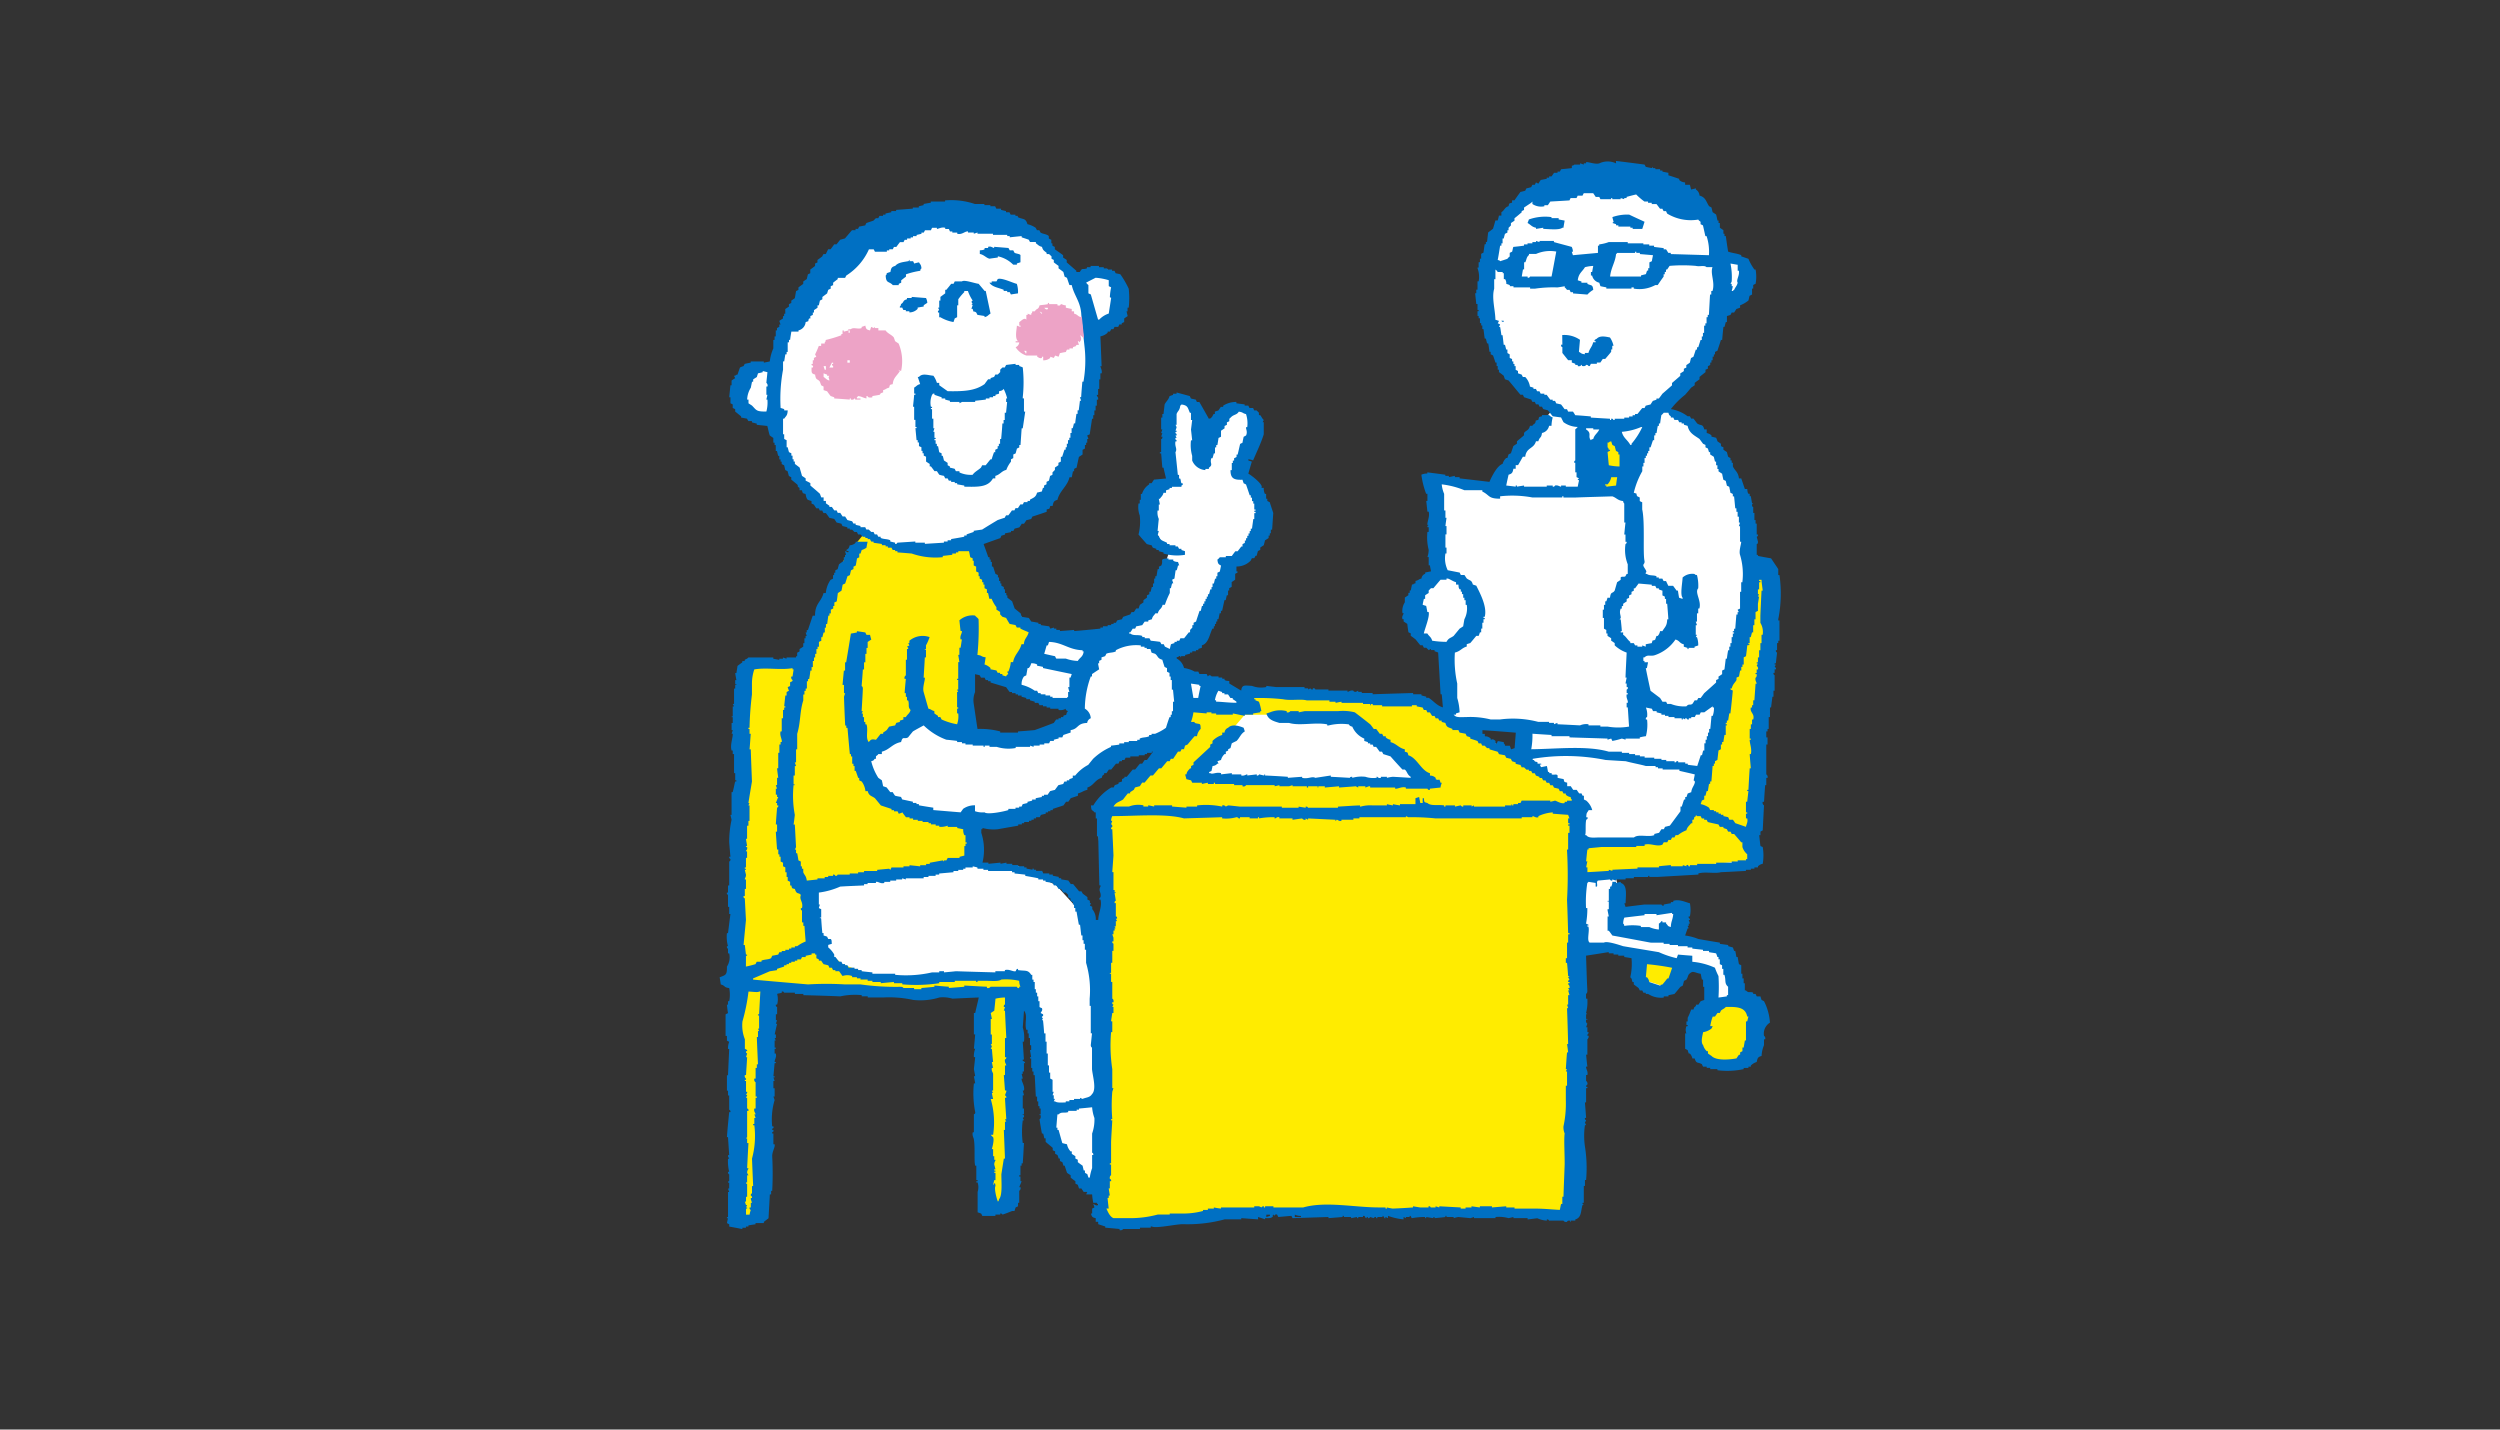
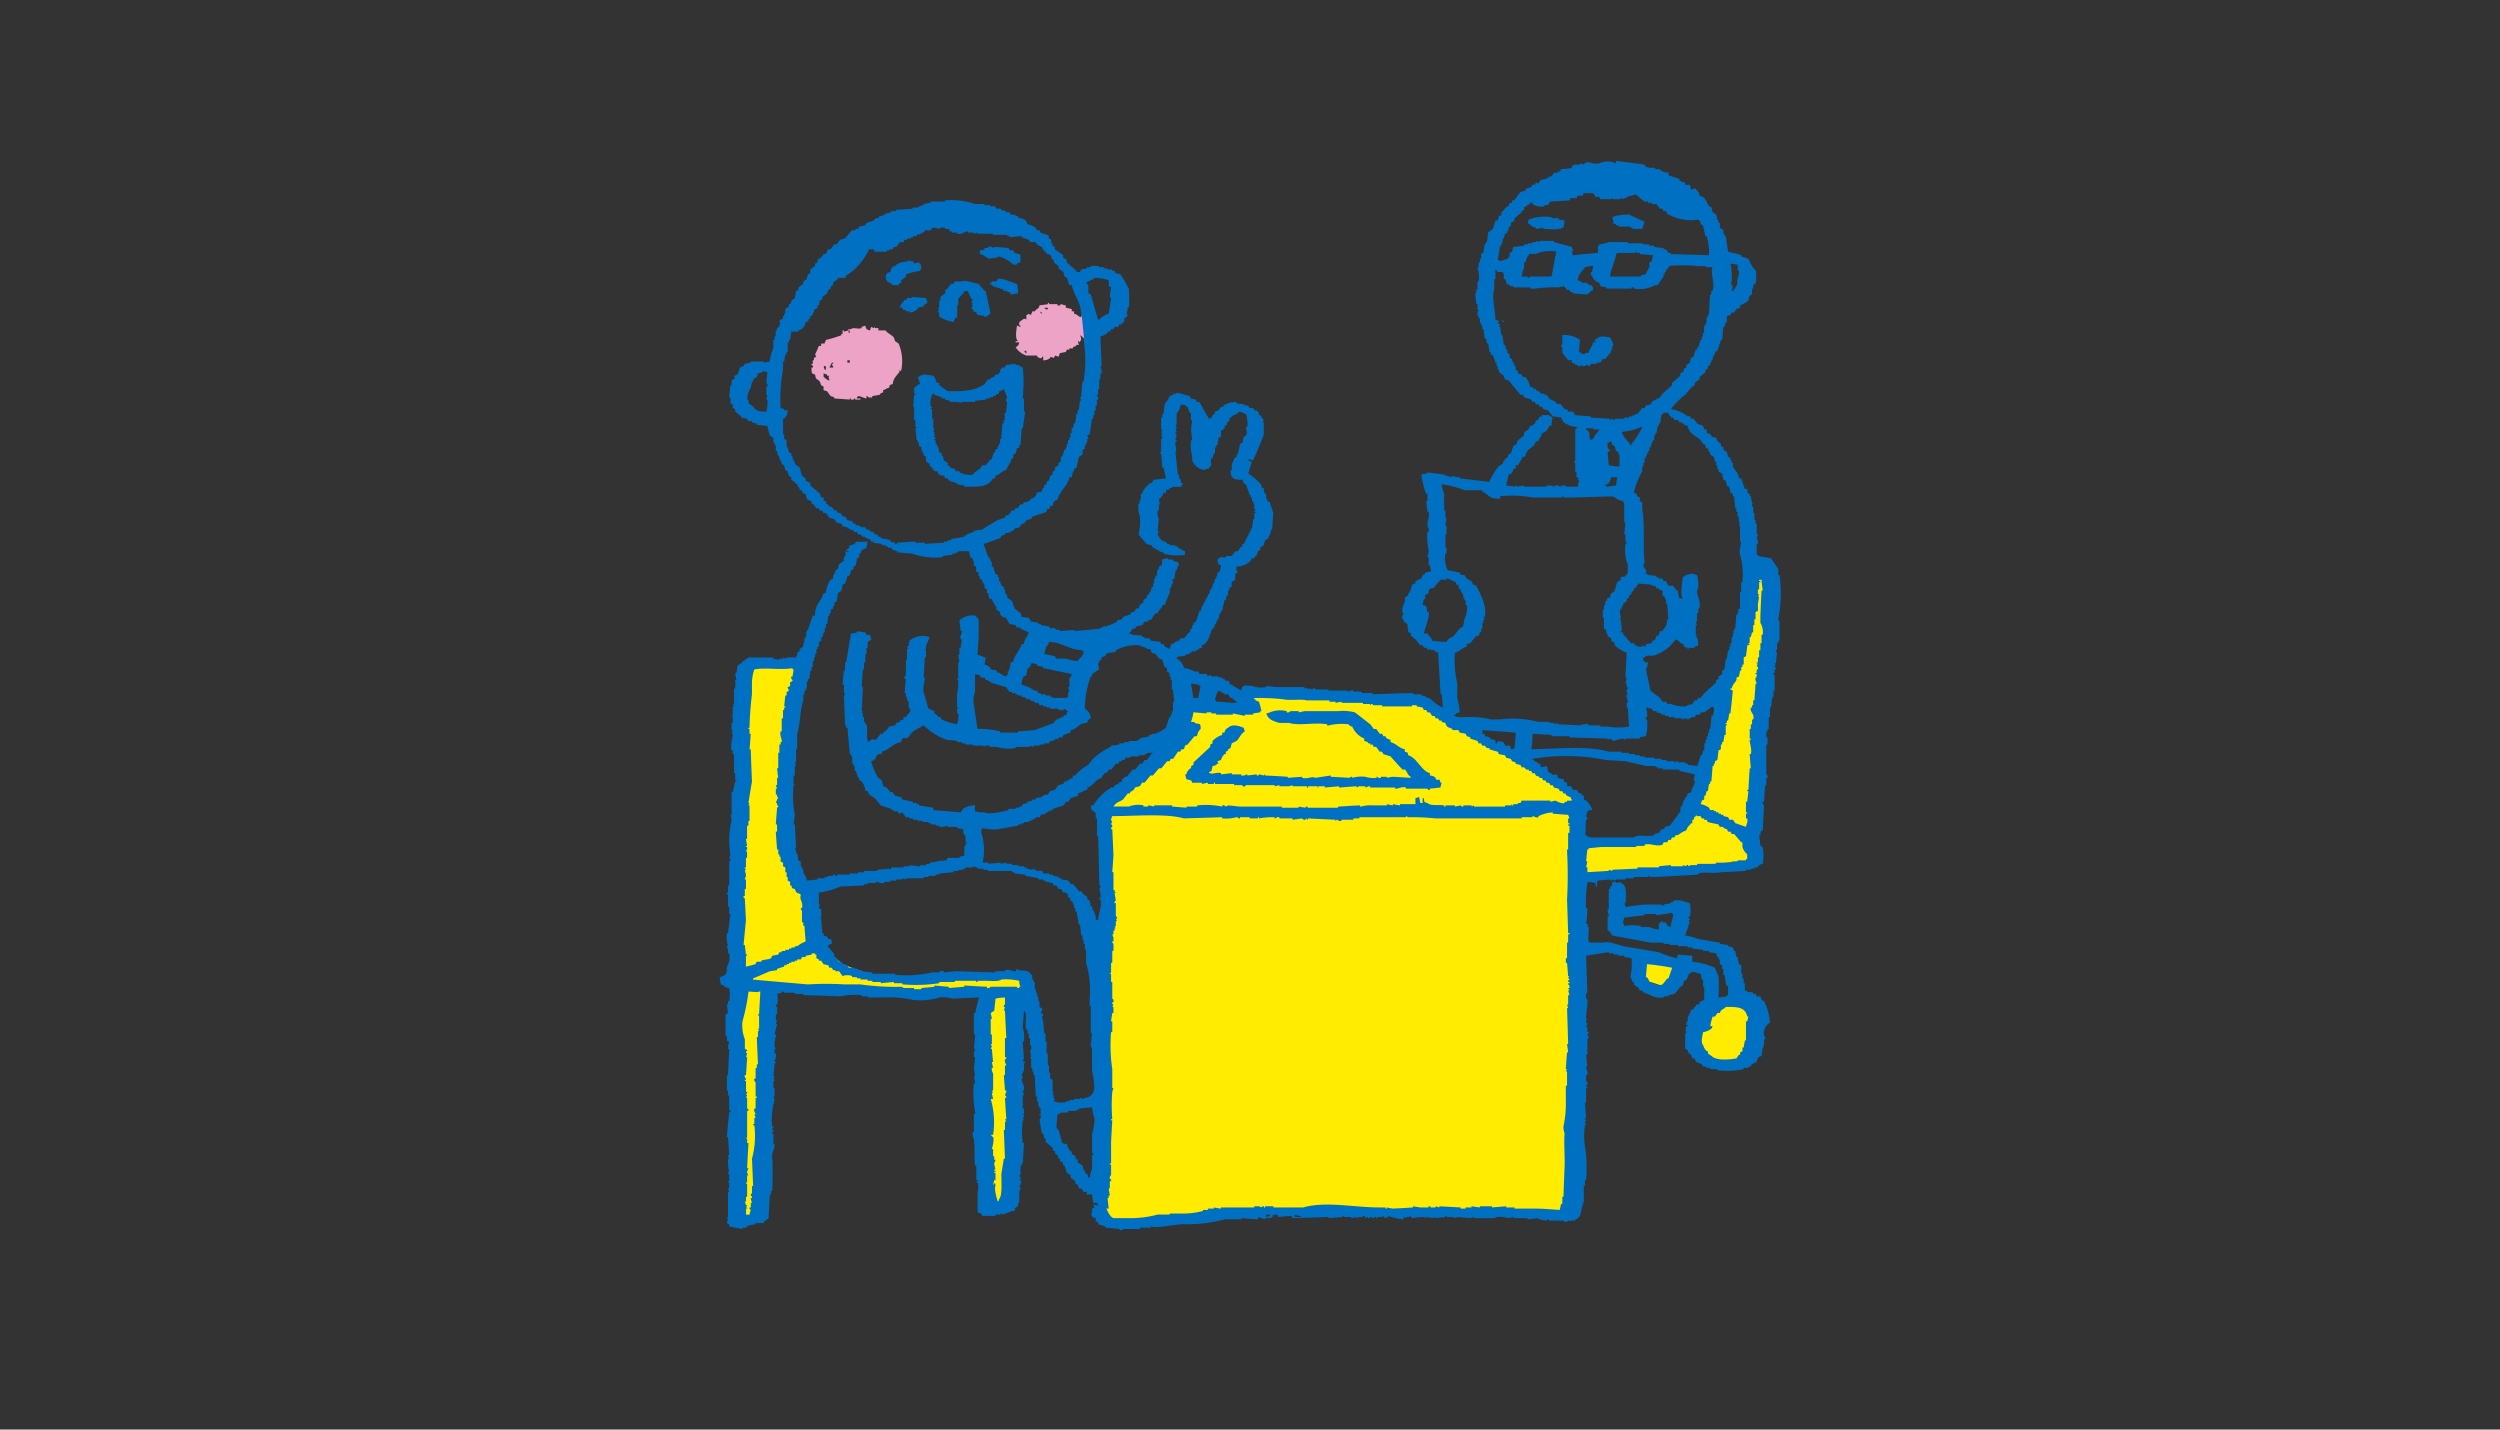
<svg xmlns="http://www.w3.org/2000/svg" width="260" height="148.672" viewBox="0 0 260 148.672">
  <rect x="0" y="0" width="260" height="148.672" fill="#333333" stroke="none" />
  <defs>
    <clipPath id="clip-path">
      <rect id="Rectangle_1349" data-name="Rectangle 1349" width="260" height="148.672" transform="translate(648 665)" fill="#fff" />
    </clipPath>
  </defs>
  <g id="Mask_Group_62" data-name="Mask Group 62" transform="translate(-648 -665)" clip-path="url(#clip-path)">
    <g id="icon-2-1-4" transform="translate(722.847 681.738)">
-       <path id="Path_4830" data-name="Path 4830" d="M591.319,528.757,592.277,516,593,499.527l-1.629-2.244-1.29-7.6-4.724-6.066-3.313-1.971,4.273-6.128,1.9-4.886,1.911-1.244.455-2.686-2.468-.8-1.25-3.878-6.51-4.437L569.4,459l-3.658,2.821-1.685,4.095a17.4,17.4,0,0,0,.232,7.983c1.174,3.936,6.344,7.925,6.344,7.925l-4.778,5.849-.393,2.081-7.25-.333.5,9.491-1.963,1.743a8.48,8.48,0,0,0-.336,3.315c.222,1.629,2.636,3.205,2.636,3.205l.625,6.917-2.588-2.079-17.417-.677-1.522.23-2.416-1.188-3.934-.954-1.182-1.619,2.8-2.152,3.716-7.923,2.14-1.965,1.008-3.77-1.851-3.872,1.126-4.331-.282-1.633-2.2-.555-2.642,2.077-1.228-2.588-1.585-.4-.95,1.917.789,6.519-1.292.791a2.885,2.885,0,0,0-1.4,2.468c-.18,1.917,1.961,4.277,1.961,4.277l-2.141,6.178-5.27,2.931-5.4-.455-2.558-1.869-2.388-2.059-2.7-5.737,8.992-5.285a69.043,69.043,0,0,0,2.923-8.325c.445-2.356,1.01-8.65,1.01-8.65l1.923-1,.333-2.829-1.142-2.232-3.353.885-3.383-4.039-3.936-1.919-3.706-1.172-9.84,2.8-7.252,6.464-3.1,6.965-2.466.4s-1.24-.286-1.292,2.143c-.052,2.412,3.758,3.474,3.758,3.474a14.451,14.451,0,0,0,2.76,5.96,35.54,35.54,0,0,0,6.611,5.831l-2.9,5.244-3.486,7.865-5.793.222-1.4,16.527.335,16.927-.226,24,2.147-.058,1.951-23.838,21.93.565.22,22.257,1.915-.619.9-21.034,1.4-.6,1.629,9.163.339,4.832,2.25,2.8,2.59,3.375.839,3.249,2.244.286,18.493-.96,27.764.457.4-27.714,3.48-.172,3.375.787.11,2.362,1.34.9h1.47l1.468-2.36,2.925.9.335,2.971-1.3,1.348-.108,2.746.108,1.917,3.884.335,1.4-.954.395-3.706-1.757-2.474-1.178-4.215-4.936-1.919.727-2.979-7.083.627.054-2.817-.279-1.18,13.038-1.184m-79.638-20.1,4.836,2.021,5.18,1.564.783.911-2.254,1.909-3.818.9-4.728-.451-.447-2.8ZM524.77,522.4l-1.454,2.364L523.871,536l-1.8-1.232-3.1-3.4-3.974-1.987-4.217.118-.29-4.407,7.43-2.023,7.3-5.509,4.716-.557ZM567.6,518.47l-6.518-4.048,7.083.335Z" transform="translate(-483.965 -456.033)" fill="#fff" fill-rule="evenodd" />
-       <path id="Path_4831" data-name="Path 4831" d="M545.274,480.829l.781-4.838,1.239-.55,1.684,2.582-.447,3.369" transform="translate(-454.324 -447.175)" fill="#ffec00" fill-rule="evenodd" />
      <path id="Path_4832" data-name="Path 4832" d="M562.1,484.453l-1.245,9.451-1.789,5.278L555.8,509.637l-3.264,3.485-8.313.452v4.159l11.53-1.679,6.466-.626,1.908-29.739" transform="translate(-454.85 -442.704)" fill="#ffec00" fill-rule="evenodd" />
      <path id="Path_4833" data-name="Path 4833" d="M548.35,511.806c.455,0,4.389.9,4.389.9l-1.468,2.36-2.8-.9" transform="translate(-452.798 -429.132)" fill="#ffec00" fill-rule="evenodd" />
      <path id="Path_4834" data-name="Path 4834" d="M554.5,515.568l3.595-.673V518.6l-.444,2.688-2.7.111-2.48-1.236-.217-2.244" transform="translate(-450.856 -427.599)" fill="#ffec00" fill-rule="evenodd" />
-       <path id="Path_4835" data-name="Path 4835" d="M508.627,483.325l2.7,5.738,3.806,3.477-2.244,5.174-4.833-1.69.337,7.085-4.042-1.453h-1.8l-5.509,3.813,1.015,3.492,3.256,2.5,7.544,1.3v3.376l-17.773,3.269-2.249-8,2.249-15.51,4.28-10.995,2.028-2.492,5.948,2.134" transform="translate(-482.325 -443.708)" fill="#ffec00" fill-rule="evenodd" />
      <path id="Path_4836" data-name="Path 4836" d="M515.551,524.159l-1.464-.444-8.866,1-3.726-.105-4.748-1.843-2.327-1.984-1.015-4.148-2.033-6.186-.555-9.223,1.459-9.766-5.336.2-1.4,16.527.335,16.927-.226,24,2.148-.059,1.952-23.832,21.93.565.22,22.256,1.914-.618.9-21.034.919-.4" transform="translate(-483.966 -439.232)" fill="#ffec00" fill-rule="evenodd" />
      <path id="Path_4837" data-name="Path 4837" d="M547.085,495.751l.052.515-2.588-2.079-17.428-.677-.87.137.6,1.156-1.349.456-5.166-.345-4.122,4.415,1.193-.135-5.172,5.388-1.419,2.289.054,2,.467,9.315-.234-.146.35,13.2-.517,15.844.286,1.125,2.244.279,18.494-.961,27.765.458.4-27.716.528-.025.029-13.288v-2.469l-6.964-4.607" transform="translate(-471.426 -438.211)" fill="#ffec00" fill-rule="evenodd" />
-       <path id="Path_4838" data-name="Path 4838" d="M517.693,500.777l4.925-5.732h3.729l7.2.113,8.1,6.857-23.055-.566" transform="translate(-468.009 -437.447)" fill="#fff" fill-rule="evenodd" />
      <path id="Path_4839" data-name="Path 4839" d="M577.7,456.549c.992.12,1.981.248,2.971.377.052.076.082.162.128.238.206.048.421.088.625.13l.118-.13v.13h.254v.116h.495v.136h.244v.114c.216.05.417.084.617.122v.26c.385.114.751.246,1.126.367v.118a.907.907,0,0,0,.613.254v.25h.495c.052.164.08.339.132.491.164-.046.333-.076.495-.122v.122a.776.776,0,0,1,.373.627c.659.186.675.619.992,1.1a2.1,2.1,0,0,0,.248.132c.048.16.084.337.126.493.128.09.246.168.365.25.054.216.1.415.134.621h.116V463h.138v.493c.108.082.238.164.367.254v.369h.114v.246h.134c.084.539.148,1.084.248,1.621.4.148.938.18,1.36.363v.126c.252.08.489.172.745.25a5.437,5.437,0,0,0,.623,1.118h.122a3.937,3.937,0,0,1,0,1.492.908.908,0,0,0-.246.128v.367h-.12v.613c-.09.05-.17.092-.246.126-.052.09-.09.4-.132.5a3.352,3.352,0,0,1-.865.5v.242c-.12.05-.252.094-.379.134-.082.118-.162.246-.242.369h-.254a1.762,1.762,0,0,1-.128.252c-.12.042-.236.078-.367.118v.625h-.118c-.042.16-.088.329-.134.5h-.114c-.046.453-.092.907-.128,1.356h-.13c-.108.377-.246.753-.363,1.124-.08.042-.172.082-.252.126v.254h-.118v.238h-.128v.375h-.126v.246H587.5v.246a2.435,2.435,0,0,1-.24.118v.262c-.08.034-.166.076-.248.112v.25c-.212.164-.423.337-.623.5v.246c-.17.12-.337.246-.5.369v.248c-.12.078-.24.168-.367.246-.208.258-.417.5-.627.743a8.448,8.448,0,0,0-1.484,1.492,3.974,3.974,0,0,1,1.747.749h.232c.052.082.08.164.132.242h.246c.12.168.248.331.375.5.4.286.581,0,.739.623h.254v.377a1.028,1.028,0,0,1,.493.238v.132c.17.044.337.082.491.124a2.576,2.576,0,0,1,.134.367c.116.088.254.17.363.252v.246a2.742,2.742,0,0,0,.258.122v.25c.114.09.248.162.367.254a3.891,3.891,0,0,0,.13.485,1.584,1.584,0,0,0,.236.128v.246h.128v.25h.122v.377c.212.461.547.557.633,1.248h.24c.12.365.252.743.373,1.1h.246c.04.283.018.331.126.5h.132v.252h.12c.036.25.084.487.126.741h.12l-.12.112c-.026.282.12.258.12.258v.623h.124v.743h.122v.367h.118V495.4h.13a.216.216,0,0,1-.13.244c.05.166.084.331.13.5,0,.276-.13.246-.13.246v1.124h.13v.114c.451.092.909.174,1.362.25.248.375.5.741.747,1.118v.623h.128a13.676,13.676,0,0,1-.128,4.6v.118h.128v2.108h-.128v.248h-.124v.739h-.12a.22.22,0,0,0,.12.25c-.038.371-.092.739-.12,1.118H594.2v.12h.134c-.046.086-.084.164-.134.25a.2.2,0,0,1,.134.254H594.2v.367h-.12c-.028.208.12.216.12.254v1.6h-.12v.627h-.11c-.048.367-.094.741-.138,1.114h-.116v1h-.13v1.236h-.122v.258h-.132v.619h.132v.747h-.132v3.1a.321.321,0,0,1,.132.363h-.132v.755h-.114c-.05.573-.086,1.164-.12,1.731h-.136a.325.325,0,0,0,.136.377c-.054.869-.088,1.733-.136,2.6-.08.04-.16.082-.236.13v.367h-.132c.05.377.08.747.132,1.128.076.04.156.07.236.106a5.131,5.131,0,0,1,0,1.745.9.9,0,0,0-.493.256v.118H592.1v.13h-.371v.116h-.513v.118c-.861.044-1.733.1-2.6.132-.595.176-1.677-.074-2.344.13v.116c-1.4.088-2.817.164-4.219.246h-.881V530.9h-.124v.116h-1.486v.136h-.861v.122H577.7v.118l-.381-.118v.118c-.226.026-.238-.118-.238-.118l-1.25.118c-.208.128-.014.461-.118.623h-.126v-.377c-.256-.04-.5-.078-.745-.118-.1.134.014.012-.12.118a12.444,12.444,0,0,0-.134,2.612h.134a8.522,8.522,0,0,1-.134,1.613c.074.036.162.078.254.126.064.152-.092-.024-.12.114-.06.176.068-.04.12.118.128.441-.208,1.422.128,1.623h1.48c.286-.2,1.6.242,1.991.369,1.238.214,2.478.413,3.718.623a9.5,9.5,0,0,0,1.857.627c.04-.12.092-.254.136-.375.487.04,1,.086,1.486.12v.627a7.213,7.213,0,0,1,2.354.621,7.021,7.021,0,0,0,.369.865,17.744,17.744,0,0,1,0,2.234c.3-.036.583-.078.871-.12v-.13h.13v-.871c-.419-.367-.194-.655-.383-1.242h-.114v-.621h-.128V540.2c-.076-.038-.16-.08-.238-.116v-.5h-.138v-.242h-.116a2.508,2.508,0,0,0-.134-.381c-.236-.05-.491-.076-.739-.126v-.124h-.621v-.122c-.371-.042-.743-.08-1.112-.124v-.118h-.491v-.134h-1v-.12h-.869v-.12h-.621v-.128H581.3c-1.328-.248-2.65-.5-3.974-.739-.118-.162-.238-.337-.371-.5h-.128v-1.482h.128c-.046-.21-.084-.419-.128-.629v-.126h.128v-.743c-.028-.172-.128.058-.128-.126h.128v-1.238h.132v-.246h.12a1,1,0,0,0,.118-.495h.381v.118c.16-.04.326-.078.491-.118v.118c.709.186.531,1.256.5,2.109h-.128c.044.132.08.25.128.379.657-.084,1.324-.17,1.979-.246h1.745c.032,0,.032.152.248.118v-.118c.248-.046.485-.094.739-.132v-.122h.25v-.126c.621-.216,1.374.176,1.729.248a3.475,3.475,0,0,1,0,1.376h-.12a.18.18,0,0,0,.12.236v.13h-.12c.044.126.086.246.12.373h-.12v.24h-.112c.028.08.076.176.112.256h-.112c-.09.246-.176.495-.262.745a5.539,5.539,0,0,1,1.378.363c.739.128,1.482.258,2.236.377v.128c.274.04.573.078.863.12v.12c.152.042.335.094.487.134.05.118.084.242.132.365h.122c.038.2.076.417.12.631h.126c.04.242.08.493.132.739.076.036.156.078.24.116v.881h.12v.485h.132v.507h.12v.745h.116c.31.325.353.074.755.234v.13h.246c.04.088.084.164.118.254h.387c.036.12.076.242.12.375.074.036.164.078.252.124a5.632,5.632,0,0,1,.617,2.232,1.344,1.344,0,0,0-.617,1.37.319.319,0,0,1,.12.365h-.12v.611a3.205,3.205,0,0,0-.252,1.12c-.391.1-.423.232-.507.627a1.478,1.478,0,0,0-.611.367v.122h-.252v.128h-.493V551a8.08,8.08,0,0,1-2.73.114V551H587.5v-.13h-.365v-.128h-.377a1.669,1.669,0,0,1-.12-.254c-.433-.254-.587-.012-.751-.6h-.24a1.1,1.1,0,0,0-.258-.509h-.12c-.036-.116-.084-.242-.112-.363-.09-.04-.176-.086-.262-.13v-1.6h.134a.96.96,0,0,1,0-.749h.128v-.126h-.128v-.369h.128v-.377a6.813,6.813,0,0,0,.365-.861h.246c.086-.31.056-.2.248-.375v-.132h.256c.076-.116.158-.242.238-.361.128-.046.248-.088.371-.124v-1.372h-.122v-.749h-.12c-.05-.2-.08-.413-.128-.609-.433-.046-.751-.3-.99-.138-.417.27-.252.365-.493.747a1.638,1.638,0,0,1-.256.132c-.032.162-.084.331-.124.491-.078.042-.17.094-.248.126-.2.25-.4.493-.619.743-.2.046-.419.088-.625.128v.126h-.485v.12a2.4,2.4,0,0,1-1.623-.375H580.8v-.13h-.246c-.04-.08-.084-.16-.118-.234h-.256c-.042-.086-.08-.168-.128-.25-.16-.128-.339-.254-.5-.377v-.246h-.124c-.128-.254,0-.28-.24-.5a6.129,6.129,0,0,0,.128-1.983c-.252-.046-.5-.084-.753-.12V539.2h-.621v-.12h-.495v-.126h-.5v-.126c-.789.126-1.562.253-2.36.373.046,1.208.074,2.4.134,3.606.028.317-.134.365-.134.365v.5h.134a4.515,4.515,0,0,1-.134,1.492l.134.126h-.128v.487h.134c.016.174-.106-.044-.134.13a.344.344,0,0,0,.134.373c-.06.122-.088.248-.134.369h.134v.507h.12v.122a.264.264,0,0,0-.12.252h.12a.356.356,0,0,1-.12.365v1.6h-.134c.046.423.074.829.134,1.24h-.134c-.034.258.226.469.134.877h-.134v.613a.363.363,0,0,1,.134.383s-.134.024-.134.24h.134v.128h-.134v1.482h-.12c.038.549.086,1.078.12,1.617h-.12c-.052.188.12.228.12.246-.034.09-.082.168-.12.246.038.082.086.168.12.258h-.12a7.625,7.625,0,0,0,0,2.222,14.208,14.208,0,0,1,.12,3.484h-.12v.619h-.12V564.9h-.13v.118l.13.116h-.13c-.2.651-.088,1.3-.753,1.5v.122h-.479v.128c-.176.03.046-.1-.118-.128-.256-.026-.256.128-.256.128-.282.06-.371-.122-.371-.128h-1.494c-.04-.01-.04-.154-.244-.122v.122a2.752,2.752,0,0,1-.99-.248c-.339.04-.669.088-1.008.126V566.5h-1.474v-.12c-.17.042-.336.08-.5.12a3.7,3.7,0,0,0-1.366-.12v.12h-2.236v-.12c-.118.042-.244.08-.379.12-.4-.04-.819-.078-1.236-.12a2.465,2.465,0,0,0-.5.12v-.12h-.745v-.118h-.112v.118c-.122.026-1.132.12-1.132.12v-.12h-.116v.12c-.256-.04-.495-.078-.749-.12v.12h-.112v-.12a7.4,7.4,0,0,0-1.376.12c-.09-.024-.06-.266-.236-.238v.118h-.387v.12c-.08-.04-.156-.078-.246-.12v.246a6.582,6.582,0,0,1-1.615-.365v.238c-.076-.04-.164-.078-.246-.12-.082.068.046.192-.118.12-.044-.078-.09-.162-.136-.238-.17-.012.046.086-.124.118h-.485v.12h-.132v-.12a.24.24,0,0,0-.254.12c-.1-.04-.238-.078-.365-.12a.215.215,0,0,1-.238.12v-.12h-.126v.12c-.2-.04-.138-.174-.25-.238h-.132v.118h-.489v.12h-.12v-.12c-.206.042-.415.08-.623.12v-.12h-.753v-.118h-.128v.118c-.489.042-.988.08-1.476.12v-.12c-1.246.042-2.486.08-3.732.12-.038-.078-.078-.162-.124-.238-.457.036-.9.076-1.356.118-.05-.082-.086-.168-.128-.254-.341-.094-.214.3-.379,0-.232.142.09.054-.12.254-.16.152-.433.114-.749.12v.126c-.238-.086-.489-.166-.731-.246v.246c-.593-.038-1.17-.086-1.749-.126v.126h-1.731a14.734,14.734,0,0,1-4.347.5c-.749.006-2.839.473-3.219.238h-.12v.124h-1.118v.138h-1.741a.341.341,0,0,1-.381.116v-.116c-.5-.048-1-.094-1.488-.138v-.124c-.236-.07-.5-.16-.735-.238v-.25h-.256V566.5c-.357-.078-.4-.136-.5-.485h.128V565.5a.991.991,0,0,0,.24-.118c-.032-.12-.078-.25-.12-.367.088.032.3.246.5.116v-.116h-.124V564.9h-.377a5.48,5.48,0,0,1-.12-.875h-.617c.032-.082.074-.164.114-.252h-.373c-.08-.116-.16-.24-.24-.365h-.252c-.036-.128-.082-.25-.118-.377-.084-.04-.164-.078-.252-.118v-.254c-.168-.12-.339-.25-.495-.375v-.242c-.118-.09-.254-.162-.377-.256-.082-.24-.164-.487-.244-.743h-.13c-.03-.118-.074-.24-.112-.369-.094-.04-.172-.08-.254-.118V560.3h-.132a2.72,2.72,0,0,0-.12-.367,1.989,1.989,0,0,0-.244-.122v-.256c-.09-.04-.168-.078-.252-.116v-.25c-.248-.216-.5-.415-.737-.625V558.2h-.14a4.018,4.018,0,0,0-.12-.5H518c-.094-.493-.176-.99-.254-1.488,0,0,.174-.042.122-.371-.034-.172-.154.046-.122-.132h.122V555.1h-.122v-.254h-.128v-.491h-.12v-.5h-.134l-.114-2.23h-.126v-.377h-.13v-.373h-.114v-.986h-.122v-.128h.122c-.04-.254-.082-.5-.122-.743h.122v-.507h-.122v-.739h-.13v-.489h-.118v-.373h-.136c-.216-.671.184-1.516-.242-1.987-.038.581-.076,1.156-.126,1.731a3.678,3.678,0,0,1,.126,1.492H516c.05.615.088,1.234.126,1.861H516v.12c.04.056.214.044.257.248h-.13v.871H516v.246h-.112c.042.17.088.328.118.493h-.118c-.042.292.357.747.244,1.24h-.126c.05.176.088.337.126.5h-.126v1.37h.126v.607h-.126c-.03.178.088-.04.126.132.052.214-.126.214-.126.246.05.088.088.168.126.246h-.126a8.926,8.926,0,0,0,0,2.36h.126c-.038.7-.076,1.4-.126,2.113h-.118v.24h-.122v1h-.128v.128h.128v.489h.122c-.08.212-.166.411-.25.621h.128a.315.315,0,0,1-.128.377V564.9h-.124v.365c-.082.038-.16.082-.252.12-.038.118-.084.256-.112.373h-.26c-.318.134-.655.262-.992.373a.2.2,0,0,0-.236-.11v.11h-.5v.136H511.8a1.544,1.544,0,0,0-.124-.246c-.132-.048-.244-.09-.365-.128v-2.119a1.616,1.616,0,0,0,0-.988h-.136v-.126h.136v-.12h-.136v-1.5h-.116c-.136-.493.008-1.853-.136-2.73-.016-.168-.208-.411-.11-.743h.11v-1.865c.016-.04.172-.02.136-.236a10.233,10.233,0,0,1-.136-2.985h.136c-.042-.25-.09-.5-.136-.747h.136c-.042-.246-.09-.493-.136-.735.046-.415.094-.833.136-1.244h-.136a2.115,2.115,0,0,1,.136-.873h-.136c.046-.493.094-.988.136-1.49h-.136v-2.228h.136c.116-.545.252-1.07.373-1.615-.911.036-1.817.078-2.74.122a3.433,3.433,0,0,0-1.36-.122,6.649,6.649,0,0,1-2.73.254,11.552,11.552,0,0,0-3.105-.254h-1.613v-.12h-.625v-.122a7.089,7.089,0,0,0-2.228.126c-1.288-.056-2.566-.09-3.842-.126v-.128h-.879v-.13H491.2c-.038,0-.038-.16-.254-.12v.12c-.246.09-.3.056-.487.13a2.1,2.1,0,0,1,0,1.114h-.13c-.036.224.114.224.13.25v.751h-.13v.617h.13c-.048.126-.094.252-.13.373h.13c-.094.369-.176.747-.254,1.112h.124v.375H490.2c.042.088.078.166.124.25H490.2v.739h.124v.126H490.2v.493h.124c.1.4-.124.587-.124.878h.124v.118H490.2c-.046.453-.078.92-.128,1.364h.128v.12h-.128c.05.126.082.258.128.377h-.128v.751h.128v.865h-.128c.05.132.082.246.128.365a7.035,7.035,0,0,0-.252,2.738h.124c.064.242-.066.168-.124.25v.116h.124c.05.25-.066.16-.124.25v.126h.124v1.118h.128c.068.326-.24.677-.252,1.238a33.6,33.6,0,0,1,0,3.606h-.114v.369H489.7c-.034.825-.092,1.655-.132,2.48-.156.126-.325.248-.489.377v.128h-.865v.122c-.254.036-.5.078-.741.116v.122h-.256v.124h-.371v.138c-.455-.094-.9-.176-1.366-.262v-.238a2.526,2.526,0,0,1-.236-.122,4.016,4.016,0,0,1,.112-.5h-.116v-.12h.112v-2.612h.124c-.04-.116-.088-.24-.124-.365h.124V562.8h-.124v-.126h.124v-.739s-.124.02-.124-.254h.124a4.617,4.617,0,0,1-.124-1.364h.124c-.04-.084-.088-.162-.124-.25v-.124h.124c-.04-.625-.088-1.246-.124-1.867h-.112c.06-.865.148-1.739.236-2.6h.128c.036-.226-.128-.226-.128-.258v-1.48h-.124v-.5h-.112v-1.6h.112c.036-.911.084-1.829.124-2.736h-.124a1.836,1.836,0,0,1,.124-.741c-.088-.048-.176-.088-.236-.124v-.487h-.14V545.3l.252-.126c-.052-.288-.082-.573-.112-.875h.112v-.361h.124a3.462,3.462,0,0,0,0-1.368c-.595-.068-.365-.238-.875-.377-.036-.246-.078-.5-.118-.743.629-.25.773-.214.757-1.11a1.8,1.8,0,0,0,.236-1.374h-.124v-.5s-.128.028-.112-.252h.112a3.5,3.5,0,0,1-.112-1.358h.112c.084-.671.164-1.324.252-1.987h-.128v-.741h-.124v-1.246c0-.026-.16-.036-.112-.242h.112v-.741h.124V529.4s.14.014.128-.246a.225.225,0,0,1-.128-.246h.128c-.048-.5-.088-1-.128-1.492a10.809,10.809,0,0,1,.246-2.35c-.034-.18-.082-.339-.118-.509h.118v-2.364h.118c.1-.367.164-.731.256-1.11h.124v-.122H486.1v-.745h-.12v-1.981h-.136v-.367h-.118c-.18-.573.144-1.338.118-1.749h-.118a3.58,3.58,0,0,0,.118-.381h-.118V515h.118v-.609h-.118c.016-.18.088.036.118-.126v-.992h.136c-.036-.08-.09-.164-.136-.25h.136v-1.6h.12v-.375h.124c.01-.176-.1.05-.124-.128v-.375h.124c-.044-.246-.09-.485-.124-.739h.124c.04-.248.084-.5.116-.741.168-.13.339-.25.5-.369v-.138h.25v-.122c.15-.108.236-.08.377-.246h2.594v.128c.206.038.415.08.623.118v-.118h.381v-.128c.12.044.24.08.373.128v-.128h.988v-.13h.118v-.371c.092-.042.168-.088.248-.13v-.246c.128-.084.246-.162.385-.246v-.367h.12v-.5h.122v-.242h.124c-.048-.126-.076-.254-.124-.373h.124v-.25h.12c.17-.5.333-.992.5-1.494h.242c-.018-1.268.647-1.42.879-2.348h.238a2.845,2.845,0,0,1,.5-1.38l.252-.122v-.367h.116v-.25h.12v-.244c.082-.05.174-.09.244-.128.048-.16.09-.329.14-.5.162-.122.316-.244.5-.367v-.371h.126v-.246h.114c-.032-.132-.082-.248-.114-.379h.114c.14.146,0,.046.254.13v-.13c-.254-.072-.114.018-.254-.122.254-.142.282-.17.373-.493a.98.98,0,0,0,.613-.254v-.122h1.25c-.044.2-.082.407-.12.625a1.742,1.742,0,0,1-.5.244c-.03.122-.08.252-.12.369H499v.379a1.651,1.651,0,0,1-.232.118c-.042.252-.08.5-.132.741a2.023,2.023,0,0,1-.236.12v.256a2.066,2.066,0,0,0-.258.128c-.042.16-.078.334-.118.495-.09.04-.168.082-.248.116-.076.25-.156.5-.238.755-.09.04-.174.078-.26.12-.046.212-.076.417-.124.623-.118.082-.238.17-.379.254-.038.28-.07.567-.114.861a2.214,2.214,0,0,1-.25.116v.369h-.116v.262a1.746,1.746,0,0,0-.252.124v.379H495.9v.236h-.118c-.038.29-.08.583-.118.873h-.126v.375h-.118v.5h-.12a3.478,3.478,0,0,0-.128.493h-.12v.377a1.259,1.259,0,0,0-.244.12v.495h-.144v.246h-.12v.495h-.128v.375h-.122v.369h-.12v.627h-.128v.373h-.128c-.028.288-.074.579-.124.869h-.12v.24h-.12v.757h-.124v.238H493.3v.381h-.12v.613c-.385,1.214-.256,2.216-.633,3.476v1.613h-.118V519.1H492.3c.048.136.084.256.128.381H492.3v.988h-.13v.877c.044.168.152-.058.13.122h-.13a10.845,10.845,0,0,0,.13,3.095c-.038.329-.074.665-.13,1h.13c.048.789.084,1.571.128,2.35-.044.09-.08.174-.128.258h.128v.371h.118c.048.25.092.493.13.749.086.038.166.078.246.12v.5h.118v.248h.138v.367c.134.335.3.351.367.869.365-.04.741-.078,1.112-.118v-.122h.751v-.136h.363V530.9h.509v-.13a.2.2,0,0,1,.236.13c.22.028.206-.122.244-.13h1.25v-.116h.871v-.13h.619v-.132h1.366v-.118c.417-.038.829-.082,1.248-.116l.122.116c.032-.082.084-.16.116-.246H503.6v-.118h.625v-.118c.369.042.739.072,1.114.122v-.122h.617v-.134h.377v-.122c.461-.082.909-.166,1.362-.244l.122.12v-.12h.248c.038-.08.084-.162.136-.256h1.23v-.116c.176-.046.331-.082.5-.126V527.8h.12v-.246h.128v-.134h-.128v-.747h-.12a1.178,1.178,0,0,1-.114-.617c-.21-.048-.427-.086-.627-.128v-.118h-.99v-.13a2.08,2.08,0,0,1-.877.122v-.122h-.373v-.13h-.493v-.126h-.25V525.3h-.619v-.12h-.5v-.112H504.6v-.138h-.369v-.124h-.371c-.126-.164-.254-.327-.375-.5a3,3,0,0,1-.377.138,2.13,2.13,0,0,0-.124-.256h-.369v-.118h-.256v-.128c-.369-.122-.735-.24-1.112-.367-.2-.25-.411-.5-.615-.751-.369-.268-.623-.234-.747-.733h-.24a2.041,2.041,0,0,0-.385-1c-.08-.04-.158-.08-.26-.122v-.254h-.106c-.09-.244-.168-.491-.258-.733h-.12v-.5H498.4v-.244h-.132v-.757h-.126v-.238h-.118c-.09-.913-.168-1.833-.248-2.736h-.124v-.242h-.114c-.052-.994-.09-1.989-.126-2.981a3.476,3.476,0,0,1,.126-.377h-.126v-.863h-.146c.038-.5.086-.988.134-1.49h.126v-.861h.114c.166-1,.333-1.989.491-2.989.218-.038.417-.07.627-.118v-.13c.292.042.589.082.877.132a1.644,1.644,0,0,0,.12.246h.367a4.853,4.853,0,0,0,.132.493c-.132.08-.254.164-.379.25v.619h-.12v.617h-.12v.881H499.5v.743h-.124c-.032.575-.082,1.15-.128,1.729,0,0,.114.008.128.254-.032.783-.082,1.563-.128,2.356h.128a1.879,1.879,0,0,1-.128.242h.128v.377h.124v.5h.132v.25h.12c.212.583-.134,1.414.244,1.845.24-.343.385-.306.745-.242.16-.2.325-.417.493-.625h.25V516c.126-.086.254-.162.375-.262.084-.116.17-.238.248-.355.206-.048.409-.09.623-.126.038-.082.078-.168.118-.262.122-.038.246-.07.375-.1v-.142c.128-.034.248-.072.369-.112v-.25h.254c.174-.312.383-.349.495-.741-.321-.325-.1-.541-.256-1h-.12v-.367h-.118V511.9h-.126c.028-.489.078-.992.126-1.484h-.126a.307.307,0,0,1,.126-.367v-1.625h.118v-1.116h.12v-.122l-.12-.124c.092-.044.168-.084.252-.13a2.1,2.1,0,0,0-.132-.236h.132v-.248a2.142,2.142,0,0,1,2.1-.377,5.153,5.153,0,0,1-.377.861v.377h-.12c-.014.176.1-.05.12.126v.743h-.12c-.032.7-.082,1.4-.122,2.109h.122c.04.274-.262,1-.122,1.492.162.575.328,1.162.495,1.735.339.08.278.158.619.252v.242c.124.078.252.176.379.25v.126h.242c.048.09.082.166.128.25a6.551,6.551,0,0,0,1.615.5,2.477,2.477,0,0,0,.118-1.132h-.118v-.495h.118v-.124h-.118v-1.611h.118a2.021,2.021,0,0,1-.118-.25h.118v-1h-.118v-.118h.118v-1.731h.122c-.04-.26-.078-.507-.122-.753h.122v-.745h.124c.052-.292.09-.571.132-.869h-.132c-.094-.407.174-.609.132-.871h-.132c-.048-.365-.082-.739-.124-1.11a2.053,2.053,0,0,1,1.621-.5c.136.168.252.2.373.385a28.086,28.086,0,0,1-.12,3.714c.539.06.316.178.857.246-.04.246-.074.507-.12.745a1.484,1.484,0,0,1,.623.373v.132c.2.028.411.078.615.118.048.078.088.168.132.248h.252v.124h.236v.13c.128.04.248.076.387.12a.474.474,0,0,1,.232-.25c-.04-.084-.084-.162-.124-.252h.124a2.926,2.926,0,0,0,.256-.982h.24c.146-.817.693-1.108.875-1.871h.244c.056-.621.369-.7.5-1.236-.288-.132-.563-.226-.863-.387v-.11h-.371c-.04-.086-.092-.16-.132-.254-.2-.038-.413-.08-.613-.12-.132-.216-.256-.417-.365-.623-.138-.044-.258-.082-.387-.12l-.236-.25v-.248c-.13-.086-.252-.166-.385-.246v-.256a3.349,3.349,0,0,1-.495-.869h-.242c-.048-.2-.084-.4-.134-.607h-.12V501.1c-.082-.038-.166-.076-.246-.116v-.377h-.118v-.248h-.13v-.254c-.076-.032-.172-.082-.256-.122v-.25h-.112v-.367c-.082-.048-.174-.084-.256-.122v-.507c-.078-.036-.158-.072-.252-.12v-.489h-.11v-.252c-.09-.04-.17-.076-.256-.118-.036-.208-.078-.419-.124-.625H509.3v.13h-.244v.116h-.379v.132c-.327.038-.659.078-.99.114v.132a7.476,7.476,0,0,1-3.233-.379c-.489-.04-.982-.084-1.482-.116v-.13h-.24v-.122h-.246c-.052-.086-.094-.164-.138-.244h-.369v-.132h-.238v-.12h-.385v-.13c-.288-.044-.575-.082-.865-.124v-.122h-.238a1.468,1.468,0,0,1-.132-.254h-.246v-.118h-.24v-.126h-.256l-.248-.244h-.246c-.042-.086-.09-.168-.126-.254h-.252l-.248-.246h-.244v-.12h-.25v-.126c-.156-.042-.329-.09-.5-.124-.046-.078-.076-.158-.124-.252-.158-.038-.331-.084-.493-.12-.078-.12-.162-.246-.25-.375-.168-.042-.325-.076-.507-.112-.118-.176-.236-.339-.363-.5h-.238a.969.969,0,0,1-.128-.258H494.9c-.03-.078-.082-.156-.108-.234h-.258c-.082-.13-.17-.25-.25-.389a1.85,1.85,0,0,1-.248-.112v-.254c-.128-.04-.252-.078-.373-.126-.154-.11-.2-.383-.244-.613-.343-.09-.276-.042-.381-.381h-.246v-.246c-.367-.234-.046-.1-.248-.363-.2-.162-.407-.339-.613-.5v-.248a1.492,1.492,0,0,1-.246-.132c-.052-.164-.088-.323-.134-.493a2.6,2.6,0,0,1-.244-.126c-.042-.17-.08-.327-.12-.495a2.329,2.329,0,0,1-.254-.128v-.242h-.118v-.24h-.128v-.369h-.118c-.046-.176-.09-.337-.122-.5h-.13v-.623h-.124v-.244h-.128v-.495c-.124-.08-.238-.16-.367-.256-.07-.126-.208-.825-.26-.988-.361-.042-.731-.08-1.1-.12v-.13a4.618,4.618,0,0,1-.5-.128V483.6h-.367a1.639,1.639,0,0,1-.14-.246c-.2-.038-.407-.078-.617-.12v-.124c-.206-.164-.407-.329-.615-.5v-.246a1.67,1.67,0,0,0-.257-.12v-.375c-.076-.038-.152-.078-.236-.114v-.625h-.128c.04-.407.08-.833.128-1.248h.118v-.5c.118-.078.254-.166.375-.246a1.854,1.854,0,0,1-.12-.246h.12c.142-.132,0-.058.24-.122.09-.254.168-.5.26-.737a2.051,2.051,0,0,1,.367-.142c.05-.078.078-.158.128-.234.2-.048.411-.09.619-.13V477.4h1.364v.128c.2-.04.413-.082.621-.128a4.557,4.557,0,0,1,.367-1.358v-.877h.128v-.367h.124v-.623h.13v-.25c.076-.034.16-.086.24-.116v-.25h.128c-.052-.126-.08-.246-.128-.377.128-.086.246-.168.381-.246v-.248h.12v-.252h.12v-.487c.132-.084.244-.17.379-.244v-.258c.072-.04.148-.08.246-.124v-.246c.124-.086.236-.158.367-.254.048-.244.084-.487.128-.739.078-.044.166-.082.248-.12V469.7c.166-.124.329-.236.5-.365v-.252c.12-.078.242-.17.367-.244.04-.172.076-.335.12-.5.08-.036.17-.078.244-.114v-.379c.172-.124.337-.246.5-.379v-.244c.074-.042.174-.08.248-.122v-.252c.164-.12.339-.244.5-.371a1.3,1.3,0,0,1,.128-.242h.238l.244-.5h.256c.122-.168.252-.327.369-.511h.25c.114-.154.254-.321.375-.481.166-.036.328-.092.5-.136.238-.286.487-.567.731-.857h.369v-.134h.258a1.239,1.239,0,0,0,.106-.236c.23-.044.437-.088.645-.13a1.551,1.551,0,0,1,.12-.246c.244-.086.5-.166.737-.25l.252-.254h.246c.046-.074.078-.15.126-.242h.371v-.124h.254v-.118c.2-.042.409-.092.607-.132v-.126h.5v-.12c.583-.036,1.154-.086,1.737-.13v-.116h.621v-.132c.176-.038.331-.078.5-.114v-.122c.242-.046.495-.094.745-.128v-.126h1.486v-.118a7.671,7.671,0,0,1,3.1.373h.99v.122h.623v.114h.495c.042.092.09.178.12.248h.495v.13c.178.044.337.09.513.12v.126h.365a2.058,2.058,0,0,0,.124.25h.489v.124h.252v.134c.533.264.815.064,1,.733a2.51,2.51,0,0,1,.855.373,1.925,1.925,0,0,1,.134.254h.248c.04.078.078.156.122.242.236.154.7.166.865.373v.242a2.692,2.692,0,0,0,.26.136v.369h.112v.242a1.6,1.6,0,0,0,.252.132v.248c.29.2.579.4.863.613v.252a4.143,4.143,0,0,1,.375.244v.252c.337.292.661.579,1,.871v.128h.365c.288-.5.22-.192.741-.379V467.6h.375v-.132h.871v.132h.5v.122h.369v.124h.493v.126h.244a1.857,1.857,0,0,1,.126.252c.072.028.4.078.493.114a9.543,9.543,0,0,1,.869,1.494,8.7,8.7,0,0,1,0,1.977h-.12v.381h-.11c.052.17.08.339.124.493-.124.08-.244.162-.363.248v.377a2.823,2.823,0,0,0-.256.12v.126h-.252c-.036.082-.072.17-.114.25h-.383c-.036.082-.076.168-.12.246H525.2a2,2,0,0,1-.132.246h-.236v.12a1.541,1.541,0,0,1-.753.377c.052,1.03.084,2.069.128,3.1h-.128c-.006.082.216.465.128.743h-.128v.631h-.118v.994h-.118v.613h-.134c-.032.154.2.218.128.5h-.128v.625h-.128v.5h-.128v.491h-.12v.369h-.12c-.08.543-.162,1.072-.244,1.625-.09.04-.172.07-.258.11.038.132.086.256.122.373h-.122v.379h-.114v.244h-.128v.369a1.953,1.953,0,0,1-.244.13v.493l-.379.246c-.082.375-.168.745-.24,1.122a1.644,1.644,0,0,0-.26.126v.246h-.12c-.038.208-.088.427-.122.625h-.24c-.2.927-1.024,1.4-1.252,2.348-.381.1-.421.238-.5.631h-.248c-.088.345-.032.278-.373.367v.246c-.485.168-.987.339-1.492.5-.03.076-.076.17-.114.246-.172.046-.339.086-.507.128-.074.126-.156.246-.242.367h-.234c-.08.138-.166.252-.25.377-.162.048-.336.09-.489.126-.044.078-.092.164-.136.248h-.24v.118c-.2.052-.411.086-.627.132v.122c-.12.046-.248.082-.375.12-.038.08-.072.17-.11.25-.581.2-1.17.415-1.741.619.164.459.335.908.485,1.37h.134V498h.122v.252h.12v.487h.128c.084.256.162.507.246.761.09.036.168.078.252.118v.25h.122v.371h.13v.25h.11v.244c.1.046.178.088.254.124v.244h.12v.385h.138v.238h.108v.246c.178.122.339.262.5.377.08.25.168.485.26.747.2.164.4.331.617.5.042.116.076.236.122.367.244.038.487.076.741.12.08.134.17.252.252.375.244.032.485.08.739.124v.124h.25v.12c.292.038.581.094.865.122.052.092.08.168.124.242.136-.032.248-.074.373-.11v.11h.254v.136h.371v.118c.5-.038,1-.074,1.482-.118v.118q1.37-.111,2.73-.254v-.11h.262v-.132h.491v-.122h.369v-.12h.248v-.124h.246a2.353,2.353,0,0,1,.128-.246c.16-.046.335-.088.495-.118a1.767,1.767,0,0,1,.128-.254c.246-.084.491-.172.731-.25a2.143,2.143,0,0,0,.134-.248h.25c.084-.124.16-.246.238-.371h.26a1.986,1.986,0,0,1,.126-.381c.112-.078.236-.158.367-.25v-.23c.126-.1.246-.18.365-.262v-.246c.086-.034.17-.08.25-.12v-.254h.136c.034-.156.078-.324.12-.493h.122v-.369h.122v-.5h.12v-.25h.124c.046-.234.076-.489.128-.739h.126v-.258c.082-.036.16-.072.246-.12.281-.571-.3-.669.743-.741V498h.5v.13a.926.926,0,0,0,.493.122c.048.122.08.244.128.367h-.128a4.451,4.451,0,0,1-.134.5h-.112c-.042.284-.086.577-.122.861-.084.04-.158.09-.246.122.044.132.088.254.122.383h-.122c-.046.164-.09.333-.12.5H531.3v.5a9.121,9.121,0,0,0-.513,1.228h-.236c-.126.491-.367.395-.5.883h-.252c-.148.252-.276.252-.365.621a3.234,3.234,0,0,0-.375.118v.122h-.371c-.094.124-.172.248-.256.369-.2.038-.413.094-.623.122-.038.092-.078.168-.116.242h-.254a3.208,3.208,0,0,1-.252.387h-.12v.118h.12c.341.278.8.084,1.246.254v.12h.256v.122h.489a2.566,2.566,0,0,1,.136.254c.32.034.655.07.974.12a2.155,2.155,0,0,1,.136.246h.246c.034.08.08.164.116.248.174.084.345.162.513.246.04-.162.072-.33.122-.495.12-.042.242-.082.367-.118v-.128h.234v-.12h.262c.048-.09.08-.168.116-.254h.385c.164-.2.329-.415.491-.615h.13v-.25l.236-.246v-.254h.128v-.244a2.162,2.162,0,0,1,.258-.124c.114-.375.242-.745.367-1.118h.126c.038-.168.078-.329.12-.509h.118V502.6h.13v-.25h.126v-.254h.126v-.238h.124v-.25h.114c.054-.176.086-.331.13-.5h.13v-.244h.106v-.369h.14c.036-.168.078-.325.12-.5h.124v-.25h.12v-.367c.084-.048.168-.084.248-.122.048-.212.09-.411.13-.627-.289-.148-.327-.2-.379-.619a1.034,1.034,0,0,0,.248-.24h.629v-.132h.621c.108-.158.242-.331.363-.493h.246c.122-.166.258-.327.375-.495h.13v-.25c.078-.044.158-.082.242-.124v-.248h.126v-.246h.126v-.25h.13v-.242h.122v-.25h.114v-.248h.128c.036-.329.094-.663.13-1h.106v-.615h.134v-.13h-.134v-.128h.134v-.118h-.134v-.617h-.106v-.254h-.13v-.365h-.128v-.246h-.114c-.122-.371-.252-.755-.379-1.118a2.558,2.558,0,0,0-.246-.126c-.044-.124-.088-.25-.122-.371-.873.032-1.254-.114-1.246-1h.132v-.743h.108v-.25h.134v-.246a1.868,1.868,0,0,0,.252-.128v-.246h.114c.092-.369.174-.743.258-1.112.076-.038.17-.082.246-.124.034-.208.078-.415.122-.619.082-.036.166-.094.246-.132.192-.385-.034-.7,0-.861h.126a3.083,3.083,0,0,0-.126-1.368c-.4-.088-.264-.188-.751-.25-.19.317-.443.282-.731.5l-.256.242v.246c-.082.044-.16.084-.25.122v.258c-.072.04-.168.078-.244.12v.246c-.126.078-.242.172-.369.246v.627c-.082.044-.174.082-.258.124q-.054.373-.12.739h-.12v.248H536v.625h-.12c-.04.162-.088.324-.14.493h-.118c-.206.545.236.643-.26.994v.126H535v.12a1.593,1.593,0,0,1-1.374-.994v-.485a4.1,4.1,0,0,1-.124-1.619h.124c-.042-.373-.08-.743-.124-1.12.044-.329.082-.657.124-.99H533.5v-.753h-.112c-.24-.515-.18-.765-.873-.863-.1.136.012.016-.132.124-.052.511-.244.511-.379.867v1.122h-.112a1.95,1.95,0,0,1,.112.246c-.026.12-.074.246-.112.367H532v.126h-.112v.13a.185.185,0,0,1,.112.238h-.112c.038.1.086.176.112.256h-.112c-.042.248.07.162.112.248v.118h-.112c-.1.549.218.733,0,1.126.086.781.166,1.565.246,2.352h.128v.383h.116c.09.2.046.309.132.489h.12c.06.246-.064.164-.12.254v.118h-.992v.116h-.242v.126c-.132.042-.26.092-.369.12v.258h-.26c-.094.345-.214.369-.383.625h-.11c.038.2.082.409.11.6h-.11v.623h-.126a1.621,1.621,0,0,0,.126.873c-.05.411-.08.829-.126,1.246h.126c-.05.17-.08.323-.126.493h.126c.146.549.429.5.861.745v.124h.26v.13h.611v.12h.246c.048.086.08.168.128.248h.248v.124c.12.034.252.082.367.122v.379a5.064,5.064,0,0,1-2.23-.132v-.116c-.168-.042-.333-.084-.493-.13v-.122h-.254v-.124l-.367-.12c-.042-.084-.088-.172-.122-.248-.168-.036-.337-.078-.507-.13-.284-.327-.575-.649-.857-.99a5.54,5.54,0,0,0,.126-1.983,2.553,2.553,0,0,1-.126-1.244h.126v-.381h.112v-.613h.124a1.787,1.787,0,0,1,.745-.99v-.126h.256c.08-.124.166-.25.244-.371.419-.04.823-.08,1.252-.118-.09-.383-.18-.755-.26-1.128h-.12c-.048-.5-.082-.994-.126-1.486h-.136v-.12h.136v-1.376s.152.026.126-.24h-.126c.044-.132.078-.242.126-.371h-.126c.044-.13.078-.256.126-.377h-.126v-1.238h.126v-.375h.12c.034-.327.08-.667.116-.992.144-.3.4-.471.513-.867.122-.042.242-.078.365-.13v-.118H532v-.128c.469.128.927.246,1.384.377a2.15,2.15,0,0,0,.112.25c.17.046.337.076.511.116a1.737,1.737,0,0,0,.114.246h.252c.331.579.669,1.17.986,1.741.26-.066.114.012.26-.12s.124-.218.246-.375h.12v-.246c.124-.04.244-.076.365-.114.084-.132.176-.252.258-.379h.242V482a2.474,2.474,0,0,1,1.372-.385v.14c.288.036.573.076.861.114v.124h.383c.034.084.078.166.122.25h.373a2.042,2.042,0,0,1,.106.252h.254l.244.236v.254h.136c.14.162.2.361.369.5-.04.078-.082.16-.118.238h.118v1.256c-.31.986-.733,1.819-1.11,2.718a1.511,1.511,0,0,0-.495-.116v.116c.122.044.236.078.365.124-.128.421-.242.831-.365,1.246.337.186,1.661,1.208,1.352,1.482h.252a1.312,1.312,0,0,0,.12.627h.128v.5h.122v.236a2.517,2.517,0,0,0,.254.128c.114.377.244.743.365,1.12-.04.573-.074,1.146-.12,1.733h-.13v.379H541.7v.242h-.122v.25c-.132.088-.254.168-.383.246-.028.168-.084.328-.12.5-.118.076-.252.164-.369.248v.244a2.1,2.1,0,0,0-.242.122c-.052.162-.088.335-.138.493h-.12a1,1,0,0,1-.134.25h-.236c-.048.088-.084.17-.128.252a2.025,2.025,0,0,1-1.48.609v.507h.114v.122c-.076.04-.162.09-.246.132v.607c-.12.1-.254.172-.363.254v.5l-.256.128v.246h-.12v.493h-.13c-.04.17-.072.329-.114.509h-.13c-.082.365-.16.729-.242,1.108h-.126v.256h-.13c-.044.194-.08.4-.128.621h-.12v.24h-.12v.248h-.124v.242h-.12v.242h-.14c-.3.589-.415,1.565-1.1,1.741v.254c-.12.038-.246.082-.371.122v.126h-.242v.12h-.387v.13h-.236v.118c-.17.048-.337.086-.507.128v.124h-.367c-.168.062.048.08-.132.122v-.124h-.116c-.086.034.034.076-.262.122v.128a1.52,1.52,0,0,1,.763.99,3.367,3.367,0,0,1,1.108.371h.379a2.262,2.262,0,0,0,.124.252h.747c.042.084.08.17.124.25l.114-.12c.266.008.26.12.26.12h.731v.118h.385v.128h.242v.118c.172.11.222.088.495.12v.254c.417.248.825.5,1.24.741.066-.669.419-.523,1.12-.493a2.629,2.629,0,0,0,1.488.12v-.12c.333.044.667.078,1,.12h2.977v.134h.371v.118c.088-.04.168-.082.254-.118,0,0,.018.148.238.118v-.118c.268-.034.252.118.252.118h1.37v.12h1.987v.13c.1.012.308-.206.607-.13,0,0,0,.13.252.13.084-.036.168-.086.254-.13v.13h.365v.12h1.132v.13c1.4-.048,2.8-.088,4.213-.13v.13h.863v.116c.156.048.326.092.5.13v.124h.254c.471.29.859.827,1.48.99-.042-.449-.072-.907-.124-1.36h-.12c-.076-1.452-.166-2.9-.25-4.345-.116-.042-.254-.088-.375-.13v-.12h-.373v-.126c-.08.05-.164.084-.238.126l-.254-.248h-.244a1.876,1.876,0,0,1-.124-.254h-.248c-.168-.2-.336-.415-.5-.615-.158-.124-.317-.246-.495-.367v-.254c-.078-.038-.16-.07-.246-.118-.04-.29-.084-.583-.114-.871-.134-.082-.254-.168-.381-.248v-.24H555.5c-.118-.3.124-.487.116-.621H555.5a1.625,1.625,0,0,1,.242-1.134v-.493c.12-.076.254-.168.369-.246v-.238h.138v-.254h.108c.046-.206.09-.411.128-.623h.128c.136-.148,0-.05.238-.12v-.25c.349-.074.288-.164.625-.254a.556.556,0,0,1,.385-.485v-.132c.2-.048.4-.084.6-.122-.032-.212-.08-.411-.112-.627h-.126v-.859h-.132a2.418,2.418,0,0,0,.132-.747,5.21,5.21,0,0,1-.132-1.867h.132v-.493h-.132v-.124l.132-.114h-.132c-.038-.333.268-.879.132-1.378h-.132l-.122-1.118h.122v-.739h-.13a8.7,8.7,0,0,1-.5-1.987,1.47,1.47,0,0,1,.619-.122v-.122c.627.08,1.252.158,1.875.244v.12h.365v.132c.206-.038.415-.088.625-.132v.132h.493v.13q1.548.177,3.105.365c.22-.541.815-1.711,1.364-1.869a1.307,1.307,0,0,1,.379-.617h.126c.028-.128.076-.238.118-.375.076-.04.162-.08.246-.118.082-.25.172-.5.252-.747.118-.082.24-.164.373-.246v-.252c.24-.2.493-.409.737-.623v-.238c.236-.319.473-.208.619-.749h.252c.084-.17.18-.156.252-.25.232-.313-.138-.234.367-.367.088-.347.03-.282.375-.373v-.126h.741a.947.947,0,0,0,.377.248,3.714,3.714,0,0,0-.126.867h-.25a.945.945,0,0,1-.741.749c-.074.589-.24.359-.375.861h-.249c-.222.809-.994.621-1.118,1.611h-.246c-.172.3-.327.593-.5.873h-.244v.375h-.24c-.074.391-.124.507-.5.619-.09.383-.17.747-.244,1.126.32.036.663.074.984.118v-.118h.132v.118c.24-.044.493-.082.737-.118v.118H570.5v-.118h.621v.118a.2.2,0,0,0,.24-.118c.318-.07.467.118.631.118v-.118h.491v.118h1.24c.04-.208.08-.409.132-.623-.046-.168-.106.042-.132-.12l.132-.118c-.092-.05-.17-.09-.256-.13v-.5h-.132v-1h-.11c-.03-.206.11-.21.11-.25v-3.223a1.342,1.342,0,0,0,.256-.246,2.628,2.628,0,0,1-1.484-.5c-.08-.16-.174-.329-.246-.489-.3-.04-.583-.076-.871-.122-.168-.21-.333-.419-.5-.617l-.485-.132c-.054-.088-.088-.17-.13-.246h-.257c-.04-.092-.076-.166-.118-.248h-.25c-.042-.078-.082-.164-.12-.254h-.252c-.046-.074-.084-.16-.126-.246-.24-.07-.495-.16-.745-.238-.034-.09-.082-.17-.12-.258h-.253c-.413-.485-.817-.99-1.236-1.486-.118-.036-.244-.078-.373-.12-.05-.126-.086-.246-.134-.373-.156-.122-.317-.258-.495-.377v-.25H565.4v-.375h-.114v-.365h-.122c-.076-.246-.162-.493-.25-.743-.086-.036-.168-.082-.244-.116V476.4h-.126c-.036-.29-.08-.587-.128-.873h-.122c-.038-.168-.088-.337-.12-.5h-.124c-.052-.329-.082-.661-.13-.99H563.8v-.381h-.118v-.242h-.128v-.5h-.134v-.248H563.3v-.493h.118v-.128H563.3v-.621h-.128l-.118-1.112h.118v-.373h.128v-.871h.118a2.545,2.545,0,0,0-.118-1.364c.01-.168.086.042.118-.122v-.5h.134v-.373h.128v-.493a1.784,1.784,0,0,1,.236-.124c.048-.294.078-.581.13-.883h.124v-.24h.12c.044-.333.072-.663.122-.992.166-.114.331-.242.5-.377.088-.28.174-.577.25-.863h.236a3.775,3.775,0,0,0,.128-.5h.258v-.358c.336-.2.32-.493.743-.625.086-.339.03-.264.367-.365v-.244h.25c.206-.3.411-.587.619-.869.168-.042.339-.08.5-.13.036-.08.08-.17.124-.246.17-.03.331-.08.495-.122.042-.082.08-.168.126-.246h.253c.038-.082.078-.164.12-.25.072.04.154.086.246.128.078-.128.162-.254.246-.383.2-.036.417-.082.625-.118v-.12h.244v-.132H571c.082-.114.174-.244.258-.375h.363v-.122h.24c.048-.074.08-.162.136-.25.369-.032.731-.07,1.112-.116v-.25c.27-.046.242-.118.252-.118h.607v-.128c.14.04.256.088.387.128v-.128h.24v-.124c.224-.048.923.256,1.37.128a2,2,0,0,1,1.741,0Zm-12.3,10.3c.25.074.122-.01.25.128.256-.08.507-.162.761-.248.064-.126.22-.212.238-.25v-.367a2.023,2.023,0,0,1,.246-.122c.044-.086.08-.4.132-.5.373-.038.737-.078,1.11-.132v-.13h.365v-.112h.507v-.127h.373v-.118c.128.038.246.078.365.118v-.118h1.5v.118c.6.166,1.23.327,1.851.5a1.22,1.22,0,0,1,.126.5H573.1c.042.122.078.246.126.363.873-.082,1.743-.16,2.6-.24v-.753h.128v-.13a4.312,4.312,0,0,0,.99-.24h1.979v.128h1.625v.112h.613v.13h.5v.132l1,.122v.126h.248c.078.116.158.25.236.373h.254v.124c1.33.034,2.642.078,3.97.116a5.209,5.209,0,0,0-.244-1.983h-.126c-.088-.373-.164-.749-.253-1.116-.08-.046-.17-.086-.248-.126v-.242c-.05-.074-.162-.094-.238-.238a4.741,4.741,0,0,1-3.237-.623c-.038-.092-.08-.168-.116-.258h-.248a1.394,1.394,0,0,1-.132-.25h-.244c-.126-.156-.24-.327-.373-.485h-.491V460.9h-.383v-.126h-.371a7.08,7.08,0,0,1-.865-.739c-.333.074-.667.164-.994.254v.12h-.248v.116c-.12-.038-.256-.078-.373-.116v.116h-.871v-.116H577.2v.116H576.08a2.627,2.627,0,0,0-.118-.236h-.371c-.082-.13-.172-.254-.256-.383h-.984c-.05.084-.082.162-.13.252h-.5c-.038.076-.078.166-.124.25h-.611a1.756,1.756,0,0,0-.118.246c-.673.042-1.328.08-2,.118-.08.126-.164.254-.25.377h-.365v.114a1.622,1.622,0,0,1-1.244-.236v-.254l-.126.126c-.24.168-.495.326-.745.5v.246a1.978,1.978,0,0,1-.245.12v.126c-.252.212-.493.425-.747.617v.254c-.118.084-.25.164-.371.25v.246l-.246.246v.254h-.118V464c-.1.048-.172.09-.254.126-.05.162-.086.329-.134.489h-.116v.5h-.12v.242h-.136c-.076.5-.152.994-.25,1.49m15.037-3.229h-1v-.12h-.24v-.12H577.95v-.13h-.242v-.126c-.132-.034-.252-.084-.381-.12l.128-.128a4.285,4.285,0,0,1-.128-.485,4.625,4.625,0,0,1,1.745-.258c.533.258,1.072.5,1.6.743-.076.248-.158.5-.236.741m-8.075-.863c-.038.25-.09.5-.122.743h-.12c-.308.274-1.466.13-1.985.12v-.12c-.258.046-.5.082-.751.12v-.12c-.447-.086-.541-.311-.879-.493.056-.128.1-.25.14-.367a5.037,5.037,0,0,1,2.352-.246v.108h.743v.138c.2.038.421.076.623.116M522.1,472.8c.014-1.552-.737-2.157-1-3.339h-.24c-.09-.252-.17-.5-.258-.759-.082-.038-.164-.078-.244-.122-.044-.162-.084-.325-.13-.485-.16-.128-.331-.254-.5-.379v-.254c-.166-.118-.333-.244-.493-.367v-.252c-.082-.034-.16-.086-.236-.12v-.25l-.26-.242h-.248v-.124c-.256-.226-.381-.236-.485-.621-.352-.092-.383-.206-.637-.375v-.13h-.607c-.05-.08-.082-.162-.13-.24-.254-.092-.5-.166-.741-.25v-.128c-.413.04-.831.082-1.24.128v-.128h-.26v-.126h-1.482v-.12H511.3v-.126c-.136.048-.252.09-.389.126v-.126h-.6v-.11c-.319-.042-.617.377-1.12.24V464h-.509v-.114h-.246c-.036-.09-.08-.174-.114-.262h-.379v-.12c-.333-.114-.713.11-.865.12v-.12h-.5a1.845,1.845,0,0,0-.12.254h-.623c-.032.078-.082.156-.122.242h-.242v.126c-.17.04-.335.082-.507.12v.126h-.371v.128h-.244v.114h-.373v.136h-.244c-.054.078-.08.16-.128.24h-.369c-.128.166-.252.327-.375.5h-.246a1.658,1.658,0,0,0-.118.248h-.377v.116h-.248v.134h-1.24c-.048-.09-.084-.172-.13-.25h-.493a6.21,6.21,0,0,1-2.36,2.732c-.032.078-.082.158-.114.236h-.769v.134c-.162.122-.326.244-.481.373v.252c-.084.038-.178.082-.252.112v.254c-.084.04-.16.076-.256.124-.038.12-.08.242-.118.373-.16.116-.327.242-.493.369v.244c-.088.042-.164.092-.256.128-.03.168-.082.331-.108.5h-.138v.242c-.12.094-.248.172-.371.252v.25h-.12v.252c-.084.042-.168.078-.256.118v.248h-.124c-.21.345.124.224-.365.377a.968.968,0,0,1-.745.863v.126h-.743c-.044.292-.1.575-.128.863h-.118v.256h-.134v.994h-.112v.254h-.132c-.042.238-.08.481-.12.731h-.12v.867a16.556,16.556,0,0,0-.252,3.978c.118.032.252.074.373.12v.132h.365c-.028.541-.148.541-.365.859h-.12v1.625h.12v.483a1.979,1.979,0,0,0,.252.132v.739h.112c.046.176.082.341.134.5a1.876,1.876,0,0,0,.246.12v.254h.124v.369h.112v.24h.13v.246c.172.128.339.256.495.377.082.3.17.581.246.865.138.094.258.172.381.262v.238c.164.074.325.164.489.25v.254c.337.286.673.567.994.861.046.128.092.252.136.375h.248v.365h.238v.254c.126.082.244.164.363.25v.12h.26c.078.13.166.246.246.365h.25c.044.1.076.176.114.258h.26c.076.118.166.25.242.369h.26c.082.134.162.246.238.375.158.04.325.086.493.126.048.08.092.156.132.24h.236v.138c.168.036.335.068.5.114v.124h.5a1.171,1.171,0,0,0,.12.246h.244l.254.246h.238c.046.086.082.168.13.254h.24c.042.082.082.164.128.244h.246v.126c.333.152.687.088,1,.246v.126c.16.042.329.08.5.122v.124c.206.052.206-.12.24-.124.621-.042,1.246-.08,1.867-.122v.122h.99v.124c.651-.044,1.328-.082,1.981-.124v-.122h.385v-.126h.365v-.128c.453-.078.907-.148,1.366-.244v-.124h.248v-.12c.244-.086.495-.168.735-.254v-.118c.306-.05.591-.084.877-.128.535-.337,1.068-.661,1.619-.99.253-.082.489-.17.737-.24a1.522,1.522,0,0,1,.138-.252h.232c.132-.17.256-.333.373-.509h.26a2.5,2.5,0,0,1,.112-.234h.252c.078-.13.16-.25.252-.389H516a1.5,1.5,0,0,0,.126-.238h.379v-.128h.248v-.126c.391-.226.607-.252.741-.735l.5-.12c.032-.138.084-.258.108-.385h.12v-.234c.092-.04.168-.09.256-.128v-.25c.084-.052.172-.088.248-.126.052-.16.08-.329.124-.5a.978.978,0,0,0,.248-.12v-.244l.252-.254v-.246c.126-.08.244-.162.365-.248v-.248a1.858,1.858,0,0,0,.252-.126v-.5h.134c.082-.246.158-.485.242-.739h.128v-.25h.116v-.369h.122v-.371h.136v-.248h.118v-.495h.122v-.5h.122c.04-.16.082-.327.12-.5h.13c.03-.329.088-.657.13-.992h.122v-.365h.118c.044-.337.088-.665.124-1h.128c-.046-.126-.082-.242-.128-.365h.128c.032-.545.08-1.08.126-1.619h.114a12.75,12.75,0,0,0,.13-3.472Zm-10.561-6.571v-.381c.288-.038.321-.012.5-.116v-.126h.367v-.126c.313-.092.453.1.623.122v-.122c.5.04,1,.08,1.488.122a2.373,2.373,0,0,1,.132.242h.365c.044.08.092.168.136.256.14.092.537.108.617.24v.749c-.128.042-.253.08-.373.122v.126h-.381a3.184,3.184,0,0,0-1.6-.871v.126c-.291.046-.589.076-.869.124-.365-.094-.547-.4-1-.493m56.359,2.35h.609v.122c.216.034.222-.108.254-.122H571c.174-.863.326-1.737.491-2.6a3.651,3.651,0,0,0-2.1.246h-.739v.116c-.268.222-.234.433-.379.749h-.126v.745h-.12c-.042.254-.084.493-.124.739m9.189,0h3.21v-.114c.176-.048.333-.088.507-.132.044-.114.082-.238.122-.367h.12v-.25h.124V467.1c.088-.044.18-.086.258-.124.03-.214.078-.419.118-.625-.455-.038-.917-.082-1.364-.116v-.124h-.373v-.12h-.124v.122h-1.863c-.1.134.018.018-.12.124-.078.851-.525,1.4-.619,2.35m-71.746-.613a8.292,8.292,0,0,0-1.484.367v.246c-.18.122-.337.256-.495.379v.25a2.02,2.02,0,0,0-.256.124v.128h-.611c-.395-.439-.707-.138-.745-1,.136-.144.038,0,.12-.246a2.51,2.51,0,0,1,.371-.124c.072-.4.116-.527.5-.633.307-.357.773-.387,1.354-.491.18-.034-.048-.128.132-.128v.128h.369a2.316,2.316,0,0,1,.12.246,3.468,3.468,0,0,1,.5-.122c.142.256.21.214.256.621-.148.14-.046,0-.132.25m84.267-.749a6.923,6.923,0,0,1,.128,1.863,1.583,1.583,0,0,1-.128.252h.128v.24h.122c-.036.168-.076.331-.122.5h.122c.1-.14-.01-.018.132-.12.13-.3.288-.4.369-.743-.178-.256.172-.7.132-1.114v-.128h-.132v-.623c-.246-.034-.5-.088-.751-.126m-13.643,1.991a.971.971,0,0,1-.745-.743h-.127V468.1h.126c.044-.214.076-.421.118-.633a3.865,3.865,0,0,0-.863.132c-.286.477-.667.639-.747,1.364.132.044.24.08.381.122v.128h.621v.124c.413.2.549.042.609.619a2.426,2.426,0,0,0-.609.489c-.5-.04-1-.076-1.494-.116v-.13h-.244c-.042-.084-.088-.166-.118-.242h-.256c-.062-.048-.114-.162-.248-.254v-.124c-.242.048-.5.086-.745.124a13.106,13.106,0,0,0-2.354.13h-.5v-.13h-1.729v-.124h-.379v-.112a1.76,1.76,0,0,0-.365-.128.839.839,0,0,0-.128-.5h-.134v-.617h-.116V468.1H565.4a.692.692,0,0,0-.236-.254v1h-.13v.992c-.27.962.1,2.137.13,3.229.122.03.236.078.365.116a1.017,1.017,0,0,1-.128.25,1.544,1.544,0,0,1,.25.126,1.515,1.515,0,0,1-.122.25h.122c.056.282.092.575.136.861h.12c.042.337.08.667.116,1h.134c.046.156.082.327.128.493h.126v.367c.076.04.162.09.238.138v.367c.078.04.156.078.246.114v.25h.132v.258h.118v.234h.122v.375c.084.044.16.09.244.13v.238c.128.046.252.088.381.136.04.082.082.16.124.248h.246a1.855,1.855,0,0,1,.493,1c.126.036.252.074.367.114v.13h.258a2.048,2.048,0,0,0,.128.244h.236c.044.082.08.166.128.25h.379v.118h.246c.118.168.244.337.369.5h.252v.126h.24a1.719,1.719,0,0,1,.124.26c.168.036.343.076.507.114.126.156.246.325.369.495h.248c.046.088.082.17.114.246h.507c.08.122.17.25.236.377.545.032,1.09.08,1.623.126v.122c.665.042,1.326.082,1.993.12v.13h.12v-.13a.185.185,0,0,1,.236.13h.13v-.13h1v-.12h.5v-.12h.365v-.126h.253v-.126h.248c.168-.2.328-.409.5-.617h.236c.052-.084.082-.166.128-.25.158-.042.324-.084.495-.124.084-.114.16-.254.248-.375.124-.04.25-.078.373-.126v-.116h.246c.126-.162.254-.329.371-.5.337-.286.663-.581,1-.871v-.248c.289-.248.577-.495.859-.741v-.258a3.547,3.547,0,0,0,.373-.238v-.242a2.592,2.592,0,0,1,.256-.12v-.26c.128-.082.24-.164.361-.246.052-.164.08-.335.132-.493.088-.04.164-.082.246-.128.086-.238.162-.493.248-.743h.126v-.246h.13c.076-.246.158-.5.238-.753h.128v-.367h.12v-.377h.122v-.747h.13v-.242h.124V472.8h.124v-.24h.12c.042-.7.076-1.412.12-2.119h.128v-.369h.126c.29-.909-.254-1.789,0-2.478h-.619c-.254-.23-.7-.026-1.12-.132a15.716,15.716,0,0,0-2.724,0c-.09.132-.168.254-.256.379h-.116v.254h-.128v.238h-.12v.246c-.216.29-.417.583-.617.881h-.25a3.449,3.449,0,0,1-2.24.367v-.13h-.236v.13H576.7v-.13c-.2-.038-.419-.076-.619-.124-.03-.112-.082-.24-.118-.365m-51.014,3.217c.08-.527.168-1.07.248-1.615-.016-.168-.1.056-.132-.118a6.66,6.66,0,0,1,.132-1c-.08-.038-.168-.076-.248-.124v-.615a6.247,6.247,0,0,0-1.366-.256c-.326.168-.663.337-.986.507a1.013,1.013,0,0,0,.236.252v.863c.086.04.168.076.252.116q.373,1.307.753,2.616h.118a2.4,2.4,0,0,1,.992-.631m-9.431-2.1c-.252.04-.5.076-.741.116a1.752,1.752,0,0,1-.124-.246h-.264v-.122h-.367v-.12c-.563-.232-1.18-.276-1.486-.743h.242v-.128h.495c.048-.078.088-.17.132-.244.4-.172,1.549.4,1.985.5a2.683,2.683,0,0,1,.12.992m-5.208-.252h-.379v.122a5.475,5.475,0,0,0-.623.743v.625h-.118v1.238c-.08.04-.172.084-.25.126-.04.13-.086.246-.13.377a4.016,4.016,0,0,1-1.362-.5h-.124v-.493H507.2c-.078-.166.118-.25.118-.25-.036-.08-.082-.158-.118-.252h.118v-.739h.124v-.381c.17-.126.335-.252.5-.369v-.373h.12c.176-.21.337-.409.5-.619h.244c.044-.088.09-.17.13-.252h.745c.252-.194,1.26.188,1.737.252.2.24.419.495.617.739h.12c.166.785.333,1.581.5,2.354-.262.156-.268.286-.623.375v-.122c-.248-.04-.5-.076-.737-.118-.054-.086-.082-.176-.136-.252-.317-.228-.22.134-.363-.369h-.13c.04-.134.08-.244.13-.377l-.13-.126h.13a2.572,2.572,0,0,1-.13-.242l.13-.128a4.113,4.113,0,0,1-.495-.994m-5.849.621c.5.038,1.01.082,1.494.118a1.343,1.343,0,0,1,.134.5c-.134.084-.254.164-.377.25v.132c-.206.036-.413.074-.629.11v.134a1.179,1.179,0,0,1-.859.369v-.122h-.371v-.128h-.254c-.04-.08-.082-.158-.12-.252h-.248v-.11c.144-.148.05-.012.128-.258.369-.242.112-.347.613-.5v-.126h.489Zm61.327,2.48h.236v.13c-.236-.074-.1.016-.236-.13m6.332,1.488a2.834,2.834,0,0,1,1.845.495c-.034.417-.074.833-.108,1.25.248.132.212.206.615.254v-.138h.375c.11-.453.383-.623.489-1.11h.256v-.122h-.134c.052-.2.122-.156.258-.254.328-.341.9-.222,1.368-.122a2.337,2.337,0,0,1,.367.863h-.128v.379H577.2v.25c-.2.254-.409.493-.617.735h-.254c-.082.132-.17.25-.252.379h-.365v.13h-.621c-.038.076-.084.156-.116.234h-.128a.235.235,0,0,0-.254-.118s-.066.176-.371.118c-.176-.024.048-.142-.116-.118a.31.31,0,0,1-.381.118v-.118h-.256v-.116a3.765,3.765,0,0,0-.363-.13v-.246h-.381c-.2-.246-.4-.5-.6-.751v-.613s-.164,0-.126-.246h.126ZM514.28,488.684c-.5.126-.623.485-1.128.619v.262h-.246c-.517.919-1.508.889-2.981.861v-.118c-.244-.04-.5-.09-.741-.128v-.126h-.25v-.124h-.375V489.8h-.242l-.122-.238h-.256c-.036-.09-.084-.168-.128-.262a3.652,3.652,0,0,1-.493-.12c-.082-.122-.16-.244-.244-.373h-.252c-.112-.164-.248-.333-.369-.493h-.126v-.256c-.124-.072-.242-.152-.377-.246v-.5a1.791,1.791,0,0,0-.242-.11v-.254h-.124v-.25h-.118v-.375c-.08-.036-.17-.076-.256-.122v-.371h-.13v-.246h-.12c-.038-.409-.08-.829-.118-1.246h.118v-.12h-.118v-.743h-.132v-1.364h-.12c.042-.413.09-.819.12-1.246h.132v-.118h-.132v-.625c.268-.148.278-.279.625-.367-.086-.25-.158-.5-.254-.743h.13c.353-.419.921-.176,1.5-.126a2.35,2.35,0,0,1,.365.741h.244v.248c.294.206.585.415.877.621,1.709.024,2.847-.036,3.84-.741.12-.176.246-.337.367-.5h.256v-.126c.12-.04.248-.078.367-.12.044-.088.09-.166.128-.248h.252l.253-.254v-.25l.236-.232h.248a1.69,1.69,0,0,1,.138-.26c.321-.04.651-.082.978-.116v.116h.377v.118a2,2,0,0,1,.369.142,14.424,14.424,0,0,1,0,3.1v.122h.126v1.37h.13c-.084.585-.168,1.166-.256,1.739h-.112c-.046.585-.08,1.162-.122,1.737h-.128v.248c-.086.042-.162.086-.244.12-.04.168-.092.333-.132.5-.076.038-.156.078-.248.118v.375l-.24.13v.24a3.08,3.08,0,0,0-.489.869m-24.84-10.176c-.156-.036-.319-.078-.489-.12v.12a4.852,4.852,0,0,1-.491.118c-.04.136-.088.258-.118.385-.128.08-.26.162-.383.246v.246h-.12c-.042.21-.088.413-.124.617a2.5,2.5,0,0,0-.383,1.24h.14v.387c.114.076.242.154.367.238.485.5.447.627,1.492.617a3.616,3.616,0,0,0,.108-1.242h-.108c.028-.16.08-.329.108-.5h-.108v-.857h.108a.338.338,0,0,0-.108-.381c.028-.369.08-.741.108-1.118M513.54,480.5v.25c-.122.036-.254.086-.375.118V481h-.246v.128h-.371v.122h-.381v.116c-.369.048-.737.086-1.11.126v.122h-1.375c-.08.052-.18.09-.256.14v-.14h-.994v-.12c-.156-.04-.335-.078-.493-.126v-.116h-.369v-.122c-.252-.09-.5-.17-.749-.258v-.118c-.248-.03-.152.06-.248.118a2.086,2.086,0,0,0-.12,1.246h.12v.126h-.12v.12h.12v.992h.136v.994h.112c-.034.126-.08.246-.112.373h.112v.625h.124v.116h-.124v.132h.124v.371h.128v.246h.126c.036.208.082.411.118.627.1.038.172.084.252.12v.254h.118c.042.16.088.327.122.485.128.078.248.168.385.25v.248c.08.046.156.086.236.128v.12c.17.04.339.076.5.126.042.082.078.17.124.246h.367v.128a2.815,2.815,0,0,0,1.374.244c.2-.308.6-.491.863-.745a2.578,2.578,0,0,0,.124-.248h.369c.166-.2.333-.421.5-.615h.12c.076-.258.16-.5.246-.743h.128v-.254a1.594,1.594,0,0,0,.252-.13v-.242h.122v-.246h.13v-.5h.11c.048-.529.1-1.066.126-1.611h.128v-.367h.12v-.753h.138c.032-.369.078-.739.108-1.118h-.1v-.363h.108a4.57,4.57,0,0,0-.367-.994c-.142.168-.23.186-.495.244m66.023,10.553c.515.148.158.064.377.375a2.178,2.178,0,0,1,.248.122v.365a1.465,1.465,0,0,0,.256.128v.743c.3,1.318.056,4.507.236,5.341.064.292-.152.347-.118.489.032.236.471.631.246.749v.132h.122c.256.206.673.1.994.234v.134h.246v.116h.371a1.524,1.524,0,0,0,.132.254h.248l.236.495h.5c.12.17.246.331.365.5h.136c.034.254.076.493.12.739.118.046.248.082.367.122v-.122c-.276-.3-.014-1.573,0-2.1a1.5,1.5,0,0,1,1.24-.368c.142.138,0,.046.254.118a4.294,4.294,0,0,1,.13,1.368c-.4.439.367,1.3.116,2.109h-.116v.5h-.13v.861h-.126c.036.124.088.248.126.369h-.126v1h.126c-.038.076-.09.168-.126.246h.126a2.333,2.333,0,0,1,.13.861c-.13.046-.256.086-.385.13v.124h-.619v.122h-.112v-.122c-.128-.04-.262-.086-.385-.124v-.248c-.475-.118-.391-.359-.865-.5a4.221,4.221,0,0,1-2.1,1.615c-.5.186-.769-.1-1.122.246h-.118v.369h.118v.138h.371c-.036.2-.084.4-.12.611H580.8c.158.793.325,1.573.495,2.354.328.25.665.5.994.751.078.122.16.242.244.385h.381l.116.232h.375a3.691,3.691,0,0,0,1.619.25c.272-.31.333-.08.619-.25a3.444,3.444,0,0,0,.24-.375h.254a1.312,1.312,0,0,1,.13-.242h.238c.128-.162.248-.335.371-.5.421-.371.831-.743,1.238-1.11v-.256l.25-.118v-.246c.138-.08.246-.166.377-.25v-.373a2.091,2.091,0,0,1,.242-.118c.046-.375.092-.743.134-1.122h.118c.03-.286.076-.575.13-.871h.116v-.373h.12v-.367h.128v-.625h.122V505.7h.132v-.118h-.132v-.128h.132v-.254h.122c.038-.485.076-.974.12-1.478h.126v-.248h.132c-.052-.086-.092-.166-.132-.246a2.435,2.435,0,0,1,.252-.124v-1.745h.12v-.99h.12a6.91,6.91,0,0,0-.24-2.849c-.134-.419.132-1.158.12-1.37h-.12v-1.615h-.12c.04-.114.076-.252.12-.373h-.12v-.621h-.132v-.5h-.126v-.363h-.12c-.042-.419-.078-.833-.122-1.242h-.132v-.252a1.717,1.717,0,0,0-.25-.122c-.03-.216-.084-.417-.12-.621-.078-.044-.17-.082-.246-.118-.034-.172-.082-.341-.118-.5-.088-.038-.17-.082-.248-.12-.046-.208-.092-.407-.128-.623-.13-.08-.238-.156-.377-.25v-.246h-.116V488.2h-.134v-.381h-.118c-.036-.16-.082-.328-.118-.5-.128-.08-.254-.164-.383-.246v-.238h-.12c-.04-.13-.078-.254-.12-.385-.08-.034-.166-.078-.248-.12v-.248c-.088-.038-.164-.074-.252-.12-.12-.164-.248-.333-.371-.5-.535-.377-1.076-.6-1.232-1.36-.128-.042-.262-.08-.385-.12v-.13h-.242v-.128h-.248q-.066-.116-.12-.238h-.381c-.034-.09-.08-.168-.12-.25h-.25v-.12c-.182-.176-.166-.07-.254-.381h-.485a1.266,1.266,0,0,1-.248.254c-.05.29-.092.577-.128.865h-.126v.25h-.114c-.056.246-.088.493-.132.749H581.8v.238h-.126v.5h-.124c-.088.246-.164.491-.248.739h-.128v.375h-.124v.25h-.12v.254h-.13v.238h-.128v.5h-.118v.377h-.118v.493a8.318,8.318,0,0,0-.881,2.238m-1.246-6.334c.148.645.613.841.881,1.364h.128v-.12a7.725,7.725,0,0,0,1.118-1.737H580.3a6.454,6.454,0,0,1-1.985.493m-2.975.741c.114-.441.431-.569.627-.988h-.627v-.126h-.749v.126c.651.407.134.7.5,1.12.138-.146,0-.048.244-.132m1.617,2.734a5.7,5.7,0,0,0,1.118.128v-1.248h-.124v-.238c-.082-.052-.168-.092-.242-.13-.048-.164-.092-.333-.132-.5-.082-.034-.164-.082-.248-.126-.034-.12-.08-.244-.118-.373-.252.07-.108-.006-.252.128h-.128v.493c.148.148.044.012.128.25h.132c.03.194-.224.16-.26.254.044.445.082.9.128,1.358m.252,1.246a1.43,1.43,0,0,1-.381.745h-.23c-.118.128.112.128.112.128v.118c.335-.044.669-.082,1-.118.036-.29.074-.587.12-.873Zm-17.628.745a3.372,3.372,0,0,0,.252.99V492.9h.134v.761h.112c-.036.28-.084.569-.112.859h.112v.871h-.112v1.368h.112v.613h-.112a2.848,2.848,0,0,0,.238,1.743c.415.08.827.16,1.244.244.04.09.08.168.118.25h.375c.084.116.158.25.248.367.339.246.5.15.627.625.118.044.244.08.363.124.3.639,1.164,2.143.875,3.231h-.13v.12h.13v.134h-.13v.365H563.8v.609h-.118v.387h-.128c-.044.118-.078.246-.134.373h-.25c-.2.242-.409.5-.623.745-.114.036-.246.076-.367.118v.248c-.5.124-.653.489-1.234.623a11.443,11.443,0,0,0,.246,3.223V512.4a5.891,5.891,0,0,1,.246,1.49c-.128.038-.246.08-.377.118v.13h-.248l.132.12c.224.2.809.126,1.234.126a8.728,8.728,0,0,1,2.486.25h.982a10.36,10.36,0,0,1,3.978.254h1.116v.1h.509v.146c.108-.052.232-.094.363-.146v.146c.785.034,1.567.076,2.348.116a1.6,1.6,0,0,1,.881-.116v.116h1.234v.126h.743a6.7,6.7,0,0,0,2.244,0c-.054-.669-.084-1.334-.136-1.993h-.116V512.9h.116c.052-.264-.188-.461-.116-.871h.116v-.13h-.116v-.371a.189.189,0,0,0,.116-.252h-.116V510.9h-.12c.03-.194.082-.413.12-.621h-.12c.03-.859.082-1.741.12-2.6a3.482,3.482,0,0,1-1.244-.753v-.236c-.12-.08-.248-.178-.367-.248v-.254c-.12-.082-.252-.162-.381-.242v-.254h-.124v-.369a1.769,1.769,0,0,1-.244-.136v-1.108h-.122v-.865h.122v-.5h.132v-.365h.112a2.969,2.969,0,0,0,.124-.377h.26c.084-.693.254-.381.487-.739l.252-.871c.122-.082.246-.158.371-.254v-.238c.134-.162.309,0,.5-.134.03-.076.082-.156.12-.234h.116v-1a4.092,4.092,0,0,1-.236-2.1c0-.034.152-.044.12-.246h-.12V495.4h-.128c.044-.423.08-.837.128-1.244h-.128v-1.983s-.08-.024-.12-.254c-.565-.052-.707-.359-1.124-.487-1.272.04-2.568.072-3.854.122h-1.228v-.128h-.12v.122H569.01a11.472,11.472,0,0,0-3.359-.122v.25c-1.27,0-1.052-.359-1.851-.745v-.138h-1.865a8.925,8.925,0,0,0-2.362-.609m-1.979,12.526c.124.044.256.084.369.118.046.22.084.427.122.633h.132c.146.443-.419,1.791-.5,2.232h.367c.178.309.391.349.5.751a9.923,9.923,0,0,0,1.488.12c.252-.435.391-.361.745-.617.208-.254.413-.5.625-.759.118-.074.24-.15.369-.242.038-.242.082-.491.124-.731a2.414,2.414,0,0,0,.248-1.5h-.116v-.481h-.132v-.262h-.124V501.6h-.128v-.254h-.122V501.1h-.118c-.116-.162-.1-.2-.128-.493h-.248v-.248c-.28-.058-.7-.361-.867-.377h-.126v.122h-.619c-.25.292-.5.583-.741.879h-.256l-.238.246v.254c-.132.084-.254.158-.367.238v.369h-.132c-.044.216-.1.413-.124.621m33.754,4.219c-.03.377-.082.753-.13,1.124-.07.042-.152.08-.236.122v.745h-.132v.25h-.12v.373h-.12c-.044.21-.08.411-.12.623-.092.042-.182.076-.258.118v.246c-.2.355-.353.367-.5.877H589.6c-.03.188.224.156.25.238-.076.791-.152,1.579-.25,2.36h-.12c-.038.25-.078.5-.116.739h-.13v.246h-.118v.146h.118v.116h-.118v.99h-.134c-.036.253-.084.5-.114.739h-.128v.26h-.13v.485c-.078.044-.154.09-.246.136-.04.323-.072.647-.116.982-.08.048-.172.088-.252.13v.252h-.118v.244h-.128c-.042.539-.078,1.068-.126,1.609h-.128v.256h-.12c-.04.238-.078.487-.12.745h-.124c-.042.156-.082.323-.124.483h-.13v.389c-.082.04-.168.078-.242.114-.05.122-.08.248-.128.369a2.363,2.363,0,0,1,.869.375c.042.082.076.164.12.25h.383v.118h.236v.118h.25v.138h.246v.118h.258v.132c.16.038.333.074.5.114.038.082.078.17.116.262h.371c.084.112.176.236.254.361.379.126.739.256,1.108.379.048-.282.224-.493.13-.878h-.13v-.489h.13V524.3h-.13v-1.108h.13c.04-.375.082-.739.126-1.108h-.126v-.13h.126c.042-.747.08-1.492.132-2.234h.12c-.044-.491-.088-.994-.12-1.486h.12c.14-.529-.14-1.134-.12-1.492h.12v-.12h-.12v-1h.12v-.481h.126v-.5h.12c.184-.619-.387-.745-.246-1.246h.126v-.246h.12v-.5h.124c.038-.577.082-1.154.122-1.735h.118c.016-.088-.194-.324-.118-.621,0,0,.148-.058.118-.369h-.122V509.8h.118v-.367h.13a.333.333,0,0,0-.13-.375c.05-.09.084-.17.13-.25h-.13v-.118h.13v-.507h.124v-.743h.132V506.7h.12v-.871h.116a1.828,1.828,0,0,0-.236-1.242v-.749q.054-1.307.12-2.6h.116c.016-.064-.116-.813-.116-1.126h-.252v.132h.132v.122h-.132v.741h-.124v.5h.124c-.048.086-.076.162-.124.25h.124c-.048.238-.076.493-.124.743v.743c-.08.038-.164.084-.248.124v.753h-.122v.609h-.124v.751h-.12c-.042.164-.09.323-.126.493h-.12v.625h-.132c-.008.166-.032.07.132.118-.148.164,0,.036-.258.118m-12.9-1.354v.246c.312.188.441.519.745.743v.128h.365a2.081,2.081,0,0,1,.128.236h.248v.13h.5v-.13c.118.046.236.086.365.13v-.248c.206-.042.421-.082.625-.118.142-.511.086-.14.369-.379.028-.124.09-.246.122-.367h.132a1.01,1.01,0,0,0,.24-.5h.244c.252-.441.481-.517.5-1.228h.12c-.032-.547-.078-1.09-.12-1.621h-.116v-.5h-.128v-.238c-.08-.052-.172-.088-.252-.13v-.493c-.116-.038-.244-.08-.371-.13v-.116h-.246c-.032-.082-.094-.164-.122-.252h-.369v-.124c-.467-.042-.911-.08-1.374-.12l-.369.5h-.128v.246c-.08.042-.16.082-.236.118v.254c-.1.04-.178.086-.252.12v.246c-.084.046-.164.082-.252.122v.254c-.12.082-.248.158-.369.25v.234h-.136v.262h-.113c-.188.439.02.679,0,.99l-.124.134h.124c.046.407.09.823.116,1.228h-.116v.132Zm-59.706.99c-.048.128-.076.246-.124.365h-.124c-.088.293-.164.583-.256.871.381.086.765.178,1.13.252a2.448,2.448,0,0,0,.126.25h1a4.039,4.039,0,0,0,1.24.24c.232-.389.541-.411.611-.992h-.114v-.12c-1.47-.048-2.041-.819-3.484-.867m3.97,8.428c-1.1.03-.887.627-1.731.743V516c-.254.076-.493.164-.751.246-.03.08-.074.156-.112.252h-.387v.124c-.166.03-.333.076-.493.12v.126h-.373c-.044.078-.072.158-.124.248h-.5v.128h-.483v.108h-.623v.13a3.217,3.217,0,0,1-.367-.13v.13h-1.5v.124a4.157,4.157,0,0,1-1.985-.124h-.737v-.13h-.5v.13h-.118v-.13H510.8v-.108h-.753v-.128h-.366v-.132h-.5v-.118c-.381-.05-.753-.09-1.126-.126a6.684,6.684,0,0,1-2.352-1.486c-.375.206-.749.4-1.12.623-.162.2-.333.4-.5.619-.429.246-.541-.2-.733.487-.909.17-1.192.8-2,1v.25h-.367c-.086.156-.186.156-.246.238v.254h-.122c-.166.182-.072.168-.369.25a5.727,5.727,0,0,0,.737,1.729c.126.09.246.176.367.254.046.2.094.417.13.617.126.048.254.086.375.132.118.166.248.325.371.483h.254a2.945,2.945,0,0,0,.246.375c.2.058.417.09.621.128.032.078.08.17.12.26.375.078.745.16,1.114.236v.126h.371v.12h.25v.13c.5.086.994.166,1.5.244v.25c.946.078,1.893.16,2.841.236.09-.118.174-.236.262-.365a2.048,2.048,0,0,1,1.234-.367v.613a2.35,2.35,0,0,0,.99.118c.286.276,2.1-.1,2.478-.236v-.128h.745v-.122h.377V523.7h.25c.042-.1.088-.164.118-.256l.5-.12v-.126c.166-.04.331-.076.485-.122v-.114h.371v-.138c.216-.044.423-.08.637-.122v-.128h.228v-.114h.381c.076-.126.176-.26.248-.369.164-.05.333-.088.5-.13.126-.166.244-.328.365-.493.168-.04.339-.084.5-.122.046-.1.086-.176.13-.256h.244v-.122h.258v-.124c.118-.04.24-.078.363-.13v-.244h.25a4.267,4.267,0,0,1,1.358-1.112c.168-.216.334-.415.5-.623a6.438,6.438,0,0,1,1.863-1.244v-.13c.293-.032.575-.07.865-.108v-.128h.509v-.132h.483v-.118h.877v-.126h.252v-.12c.3-.164.645-.094.982-.246v-.13h.256v-.128h.365a5.406,5.406,0,0,0,1.132-.619c.108-.359.236-.751.369-1.114h.122v-.246h.12v-.373h.122v-.982h.124c-.048-.431-.084-.843-.124-1.256h-.122v-1h-.12v-.365h-.122v-.375c-.092-.038-.168-.08-.26-.128v-.371l-.252-.122c-.082-.25-.162-.489-.236-.749-.535-.15-.427-.379-.751-.621-.12-.038-.242-.072-.365-.118-.042-.13-.086-.25-.12-.377h-.379v-.122h-.238v-.124h-.381v-.13a4.518,4.518,0,0,0-2.6.5v.12c-.286.156-.7.106-.99.248a1.656,1.656,0,0,1-.128.252c-.114.042-.236.08-.371.122v.246c-.076.046-.164.082-.246.122v.256h-.118c.034.206.076.407.118.625-.246.156-.5.329-.743.491v.25h-.128a9.877,9.877,0,0,0-.617,3.345,1.236,1.236,0,0,1,.617,1,.6.6,0,0,0-.375.481m-5.826-6.192a1.04,1.04,0,0,1-.252.493h-.118c-.05.25-.092.5-.136.753-.074.04-.156.076-.242.12a1.307,1.307,0,0,0-.244.867,3.975,3.975,0,0,1,1.364.613h.248c.036.094.082.17.12.25h.25v.13h.5v.116h.489v.13h.248v.124H520.6c.1-.14-.016-.018.122-.124v-.5h.136c-.054-.168-.09-.333-.136-.5h.136v-.99h.118c.046-.118.082-.238.122-.369-.986-.2-1.989-.413-2.987-.623v-.122c-.2-.044-.409-.086-.611-.12v-.13a1.128,1.128,0,0,0-.619-.12m-29.666,31.537a9.958,9.958,0,0,0,1-.254,1.836,1.836,0,0,1,.128-.246h.489v-.118c.339-.146.709-.09,1-.254.036-.084.08-.172.114-.254.206-.034.413-.08.629-.12.038-.076.076-.176.118-.252h.246v-.124h.375v-.122h.379v-.124h.246v-.118h.367v-.134h.246a3.5,3.5,0,0,1,.875-.487c-.044-.545-.092-1.082-.122-1.623h-.12v-.367h-.138V534.5s-.148.006-.118-.244h.118c.152-.687-.313-.841-.118-1.37-.246-.311-.429.018-.623-.619-.335-.088-.278-.028-.367-.367h-.128v-.375a2.493,2.493,0,0,0-.252-.128v-.377h-.112v-.493h-.132v-.5a1.4,1.4,0,0,0-.24-.118v-.379c-.088-.042-.172-.082-.252-.124v-.493H490.7v-.25h-.118v-.5h-.128c-.048-.611-.094-1.25-.13-1.859h.13v-.749h-.13c.036-.579.082-1.156.13-1.739,0-.028.16-.028.122-.244h-.122v-.25h-.13c.082-.2.162-.421.252-.623h-.122v-.242h-.13v-.627h.13c-.048-.116-.094-.248-.13-.365h.13V520.7h.122c-.046-.321-.09-.653-.122-.986h.122v-1.612h.118v-.863h.128v-.26h.118c.064-.268-.246-.677-.118-1.1h.118v-1.366h.134v-.869h.12v-.254h.12v-.122h-.12c.04-.367.078-.745.12-1.122h.132v-.367c.074-.036.158-.086.246-.13-.052-.12-.088-.238-.134-.373.082-.042.174-.076.252-.12v-.367c.046-.106.288-.058.252-.256a.316.316,0,0,1-.124-.365h.124c.036-.25.082-.5.112-.741h-.112V509.3c-1.278.222-2.744-.094-3.978.132a4.627,4.627,0,0,0-.242,1.48v1.122a34.31,34.31,0,0,0-.252,3.47h-.114v.122h.114v.5h.128c-.046.535-.074,1.088-.128,1.613h.128c.036,1.118.082,2.244.124,3.353-.124.743-.252,1.484-.367,2.236h.114a2.747,2.747,0,0,0-.114.25h.114v1.607h-.114v.5h-.14v1.362h-.116c.034.25.084.5.116.751h-.116v.106h.116a.357.357,0,0,1-.116.387c-.026.176.084-.054.116.114v.621h-.116v1h-.12v.13h.12v.116h-.12c.038.162.078.339.12.5.012.286-.12.335-.12.5h.12v.988h-.12V533h-.128c-.042.216.112.216.128.25.038.745.078,1.494.12,2.238-.082.869-.17,1.731-.248,2.6h.128c.038.335.078.663.12,1h.116v.12h-.116ZM511.3,515.622a8.071,8.071,0,0,1,2.36.258V516h1.853v-.12c.581-.042,1.164-.082,1.739-.142.657-.238,1.32-.481,1.981-.743.076-.1.16-.246.254-.359h.238v-.122h.252v-.128h.246v-.123c.345-.21.242.11.375-.369.2-.16.046-.124-.116-.246v-.13a1.1,1.1,0,0,1-.757.13v-.13h-.865v-.124h-.373v-.122h-.377v-.124h-.363a2.691,2.691,0,0,0-.128-.242h-.369v-.116c-.164-.056-.333-.1-.493-.142v-.12h-.385V512.4c-.156-.046-.319-.084-.487-.124v-.13h-.375v-.116h-.252v-.13h-.372v-.12h-.24c-.132-.168-.256-.333-.365-.5-.551-.158-1.086-.327-1.623-.487v-.138h-.256v-.12h-.246c-.04-.076-.074-.162-.12-.246h-.373c-.048-.076-.08-.162-.132-.238-.072-.046-.381-.088-.485-.13v1.861a2.246,2.246,0,0,0-.136,1.238c.136.873.252,1.731.389,2.6m22.2-4.714c.082.5.17.992.253,1.492h.5c.072-.419.164-.833.25-1.244h-.126v-.12c-.288-.052-.579-.086-.877-.128m2.855.741a2.747,2.747,0,0,0-.365.994h.124v.142c.657.016,1.31.116,2.113.116v-.116a4.126,4.126,0,0,0-.387-.262V512.4h-.24c-.082-.124-.16-.254-.244-.371h-.375v-.13h-.242v-.12c-.126-.036-.256-.086-.385-.13m4.217,1.136a6.187,6.187,0,0,1,.252.982h-.116v.124l-.741.118v.13H539.1v.12c-.413-.074-.823-.172-1.248-.25v.13H536.12v-.13h-.491v-.118h-.5v.118c-.463-.038-.917-.08-1.372-.118a5.183,5.183,0,0,1-.252,1h.375v.1c.543.2.615-.076.629.627a1.272,1.272,0,0,0-.379.755h-.25c-.25.276-.487.571-.735.869-.088.038-.168.076-.258.108-.044.13-.074.254-.114.377h-.251a2.039,2.039,0,0,1-.132.254h-.244c-.16.25-.333.489-.493.743h-.242c-.05.084-.082.168-.122.25h-.26c-.2.252-.415.5-.615.743h-.246c-.208.252-.415.495-.621.741H529.3c-.216.244-.417.5-.625.745h-.256c-.08.132-.158.254-.236.371-.176.048-.335.086-.5.132-.038.078-.09.166-.122.244-.132.08-.25.168-.385.238v.134h-.24c-.16.2-.331.411-.491.629-.425.292-.709.254-1,.739h1.608a2.675,2.675,0,0,1,1.5-.126v.126h.5v-.126c.206.028.409.086.619.126v-.126h1.863v.126c.481.04.992.082,1.494.118V523.7h1.108v-.126a8.165,8.165,0,0,1,2.614.126v-.126a.343.343,0,0,1,.373.126,2.2,2.2,0,0,1,.244-.126c.421.028.823.086,1.244.126h4.337v.118h1.743V523.7c.252.04.493.082.737.118V523.7c.22-.03.22.112.252.118h3.105V523.7c.747-.04,1.49-.1,2.234-.126.174.02-.054.11.126.126a3.606,3.606,0,0,1,1.25-.126h1.482v-.13c.2.054.413.092.625.13v-.13c.238.054.491.092.733.13v-.13h1.611v-.621c.134-.044.256-.08.385-.122.03.2.082.421.12.623h.248v-.5h.124c.04.431,0,.4.367.5.371.337,1.1.146,1.741.25v.126h.134v-.126h.99v.126c.2-.04.395-.1.611-.126a.233.233,0,0,0,.25.126v-.126h.873v.126a1.766,1.766,0,0,1,.244-.126v.126h3.229v-.126h.615c.172-.046-.048-.088.12-.13v.13h.132v-.13h.485v-.12h.252c.048-.084.08-.166.128-.248h2.975v.122c.174-.04.335-.076.493-.122.188.046.655.363,1,.248V523.2h.248v-.118h.495v-.114c-.148-.156-.046,0-.12-.26a.95.95,0,0,1-.5-.242v-.126h-.244c-.046-.086-.08-.172-.12-.242h-.262a2.764,2.764,0,0,0-.118-.258c-.17-.038-.328-.08-.485-.116-.05-.084-.084-.168-.132-.248h-.252c-.036-.084-.08-.168-.124-.254H570.5c-.048-.076-.086-.164-.132-.246h-.234a1.685,1.685,0,0,1-.13-.254h-.257v-.11a2.474,2.474,0,0,0-.365-.134c-.042-.076-.082-.162-.12-.246h-.253c-.046-.084-.084-.162-.126-.242h-.24v-.132h-.254l-.25-.244h-.244c-.048-.084-.08-.168-.128-.246-.166-.038-.337-.076-.5-.12V519.1c-.122-.036-.24-.078-.373-.116-.038-.082-.09-.166-.12-.25-.17-.038-.337-.08-.491-.118a2.724,2.724,0,0,0-.128-.254c-.208-.042-.415-.082-.629-.12a1.142,1.142,0,0,0-.128-.25c-.282-.08-.573-.164-.857-.254v-.122h-.25l-.244-.254H563.8a1.036,1.036,0,0,1-.118-.236h-.262c-.046-.09-.078-.17-.118-.248-.246-.09-.491-.17-.751-.246V516.5a1.651,1.651,0,0,0-.367-.122c-.036-.094-.09-.17-.116-.258-.218-.042-.417-.082-.625-.118a2.492,2.492,0,0,1-.128-.262h-.625v-.116c-.413-.2-.6-.122-.729-.627-.134-.038-.262-.07-.387-.1v-.142h-.236c-.05-.072-.084-.152-.134-.234h-.254a1.963,1.963,0,0,0-.12-.254h-.244c-.088-.12-.16-.25-.24-.369h-.258c-.038-.078-.076-.17-.122-.246h-.244a2.279,2.279,0,0,1-.124-.254c-.21-.046-.417-.086-.619-.122v-.124h-.5v.124h-3.1v-.124h-.976v-.126h-.138c-.144.092.04.17-.126.126v-.126h-.747v-.116h-2.232v-.116c-.208.028-.409.072-.625.116v-.116H547.9v-.142h-2.358c-.623-.172-1.677.048-2.478-.12a21.832,21.832,0,0,0-2.991-.122v.122h.134v.12a2.551,2.551,0,0,1,.365.142m40.225,3.583a4.734,4.734,0,0,0-.621.122v.124h-1.482v.12a3.456,3.456,0,0,0-.385-.12,7.416,7.416,0,0,1-.988.246,2.6,2.6,0,0,0-.118-.246c-.12.03-.252.076-.381.12v-.12c-1.314-.044-2.65-.082-3.956-.124v-.122H571v-.13q-.995-.06-1.985-.128a8.217,8.217,0,0,1-.126,1.613c2.666-.024,5.781-.409,8.067.254h1.358v.124h.757v.126h.617v.12h.5v.118h.493v.136h1v.118h.749v.12h.5v.13h.861v.116h.126c.024,0,.042-.168.254-.116v.116h.733v.136h.262v.12c.313.042.655.078.986.124.13-.381.246-.747.369-1.12h.128c.04-.166.074-.329.12-.489h.122v-.749h.13v-.375h.124v-.367h.124V516h.12v-.379h.12c.048-.447.084-.907.128-1.362h.126a2.375,2.375,0,0,0,.128-.869h-.128v-.122c-.3.206-.575.4-.873.623h-.371c-.03.08-.08.158-.122.248h-.373c-.042.078-.086.16-.128.246h-.367v.128h-.252v.122a.188.188,0,0,1-.24-.122H584.9v.122c-.08-.04-.154-.084-.246-.122v.122h-.118v-.122h-.749v-.128h-.625v-.123h-.365v-.12h-.369v-.13c-.168-.038-.339-.08-.5-.118v-.124h-.373c-.04-.094-.088-.172-.118-.252-.2-.04-.419-.08-.625-.124a1.971,1.971,0,0,1,.122,1s-.168,0-.122.25h.122a4.739,4.739,0,0,1-.122,1.741m-26.556.367v.242c.6.146.855.609,1.484.745v.254c.337.088.276.032.369.371.885.246,1.348,1.619,2.244,1.861v.246a.81.81,0,0,1,.6.244v.13c.389.228.339-.224.5.371h.12c.016.074-.1.228-.12.5-.367.036-.741.078-1.11.116v.128c-.22.042-.22-.12-.258-.128H555.85v-.116c-.439-.132-.827.166-1.116.116v-.116h-2.6v-.132H552c-.11.048-.236.086-.365.132v-.132h-.743v.132c-.086-.046-.17-.084-.254-.132-.569.048-1.152.086-1.739.132v-.132c-.495.048-.994.086-1.48.132v-.132H546.8c-.174.04.044.146-.126.132v-.132h-.992v.132h-.128v-.132h-1.491v-.116c-.124.038-.244.08-.365.116h-1v-.116c-.162.038-.321.08-.495.116v-.116h-2.975a.3.3,0,0,1-.369.116v-.116h-.871v-.122H536v-.132h-.12v.132h-.621v-.132c-.2.034-.419.086-.625.132v-.132h-1c-.042-.076-.08-.164-.124-.246-.164-.04-.32-.078-.483-.124-.046-.17-.086-.339-.136-.493h.136c.062-.331.19-.4.371-.623h.112v-.246c.082-.046.17-.082.252-.124V519.1c.573-.523,1.154-1.068,1.741-1.611v-.238c.078-.04.16-.09.236-.128v-.252a2.371,2.371,0,0,1,1.01-.623V516h.242a.577.577,0,0,1,.375-.5c.4-.431,1.172-.186,1.613,0,.036.122.082.238.12.381-.413.23-.533.675-.861.99-.164.078-.335.158-.495.248-.048.166-.092.331-.132.491-.082.038-.16.082-.244.122v.136c-.076.038-.17.084-.244.118v.25h-.13a1.275,1.275,0,0,0-.369.613c-.13.048-.258.088-.379.13a1.845,1.845,0,0,1,.12.252h-.12a.691.691,0,0,1-.5.244c-.024.164-.076.323-.106.5-.056.1-.272.04-.26.242h.13c.226.17.609-.138,1.12,0v.128c.369-.044.743-.084,1.12-.128v.128h.984v.118c.3.072.531-.136.625-.118v.118c.329-.042.665-.076.986-.118v.118a.2.2,0,0,0,.244-.118c.168.042.335.076.5.118.152-.088-.056-.136.12-.118v.118c.8.036,1.578.08,2.366.134v.11c.491-.04.99-.078,1.49-.11v.11c.585.156,1.05-.2,1.362,0,.531-.078,1.072-.164,1.617-.244v.134c.655.032,1.33.07,1.983.11,0,0-.016-.116.248-.11v.11a3.526,3.526,0,0,1,1.366-.11,2.545,2.545,0,0,0,1.112.11c.172-.032-.056-.152.132-.11a.319.319,0,0,0,.365.11v-.11h.627v.11a3.835,3.835,0,0,1,.625-.11c.6.032,1.234.07,1.849.11v-.11c-.377-.23-.353-.551-.615-.755h-.242q-.631-.673-1.242-1.368c-.256-.082-.5-.16-.757-.238-.032-.088-.084-.166-.124-.25h-.248c-.116-.164-.236-.339-.369-.5h-.254c-.028-.08-.074-.162-.1-.238h-.26v-.128h-.238v-.132l-.377-.116v-.246a2.346,2.346,0,0,1-1.244-1.24c-.361-.09-.311-.224-.377-.242a5.6,5.6,0,0,0-2.1.116h-.136v-.116c-1.262-.244-2.877.182-3.96-.146h-1c-.6-.178-1.188-.336-1.36-.986l.377-.118a2.731,2.731,0,0,1,1.733-.124v.124a.333.333,0,0,0,.375-.124h.871v.124c.206-.042.413-.078.619-.124h3.474a5.054,5.054,0,0,1,1.741.124c.541.409,1.074.823,1.609,1.25a5.738,5.738,0,0,1,.365.481h.254c.132.176.253.335.369.5h.248a2.822,2.822,0,0,1,.124.258h.254v.122a1,1,0,0,0,.5.244m9.553-1v.381h.248v.258a.8.8,0,0,1,.621.246v.12c.036.02.184-.194.495.126v.248c.128.1.224-.242.236-.248.222.038.423.078.623.116v.132c.156.142.048,0,.134.236h.493c.042.13.078.254.126.377l.371-.122c.032-.537.086-1.068.122-1.609-.984-.086-2.472-.2-3.47-.262m-39.592,4.963c-.7.178-.837.809-1.492,1v.244c-.423.086-.567.272-.984.373v.24c-.252.09-.5.17-.747.25-.08.138-.172.252-.254.375h-.238c-.08.126-.172.246-.258.377-.367.126-.737.244-1.116.367v.128h-.248v.118h-.248v.118h-.24v.138c-.17.038-.337.082-.5.118-.044.082-.082.17-.122.246h-.383v.124h-.24v.138h-.244v.112h-.252v.124h-.5v.124h-.242v.126h-.375v.129c-.7.122-1.4.24-2.1.369a4.3,4.3,0,0,1-1.619-.128v.128h-.124v.375a5.7,5.7,0,0,1,.124,3.1h.615v.122c.415-.04.841-.08,1.256-.122v.122l.623-.122v.122h.6v.134h.625v.122h.619v.118h.242v.13c.21.034.425.078.621.116v-.116h.13v.116h.24v.118h.637c.032.1.084.17.108.262h.625v.116h.373v.13c.2.034.421.08.617.116v.136h.253v.122c.246.04.5.078.743.118.082.128.174.246.254.369h.244c.2.254.419.5.621.757h.252c.032.082.08.146.126.238.16.124.333.246.487.367v.256c.086.03.168.082.258.12v.248h.116c-.034.086-.084.174-.116.25.082.044.164.086.244.128v.242a1.586,1.586,0,0,1,.369,1.122h.256c.016-.743.417-1.36.236-2.111h-.118c-.03-.2.118-.23.118-.256.112-.543-.268-.589,0-1.108v-.12h-.118c-.042-1.7-.084-3.4-.118-5.1h-.132V524.93h-.128V524.3h-.128c-.286-.351-.32-.06-.369-.731h.248a5.46,5.46,0,0,1,1.863-1.859h.248c.044-.084.084-.168.12-.248.126-.04.254-.084.383-.122v-.132c.114-.044.236-.076.367-.124v-.246c.082-.04.158-.078.256-.13v-.11h.238c.206-.253.415-.5.617-.755h.254c.168-.2.326-.413.5-.611h.236c.084-.136.162-.252.256-.383h.238c.21-.276.421-.575.629-.863h-.122v.124h-.5v.126h-.238v.12h-.619v.118h-.883v.136h-.485c-.038.08-.086.156-.118.238h-.26v.13h-.252c-.036.08-.072.156-.114.252h-.256c-.162.2-.327.409-.495.611h-.248c-.084.132-.168.252-.246.375h-.242v.128c-.192.162-.174.06-.256.363m46.3-1.232c.044.2.076.407.118.619h.126v.122h.25v.128c.236.108.491-.084.621.118v.244c.212.052.417.09.623.13.088.343.032.283.371.371v.371h.375c.08.132.162.248.246.377h.369c.086.13.164.238.256.373h.248a1.2,1.2,0,0,0,.116.24h.13v.389q.117.06.24.114a1.986,1.986,0,0,1,.625.994h-.371c-.18.329-.226.206-.254.739h.134c.068.206-.12.234-.134.262-.118.513,0,1.4-.12,1.6h.12c.244.343.8.242,1.37.242h3.594c.463-.387,1.47,0,2.113-.242v-.124c.154-.032.325-.082.495-.118.086-.124.162-.254.254-.375h.248c.04-.086.084-.168.12-.246.164-.038.333-.086.5-.122l1.108-1.5V523.7h.13c.088-.256.158-.5.242-.739h.122v-.26h.134a3.676,3.676,0,0,1,.128-.369c.112-.04.232-.086.365-.134.048-.453.29-.651.367-.986.054-.2-.12-.218-.12-.246.044-.2.086-.419.12-.617-.533-.128-1.074-.25-1.6-.371v-.132h-1.743v-.12h-.485V519.6h-.25v-.122h-1c-.621-.176-1.482-.327-2.1-.5-.7-.042-1.4-.082-2.1-.13a20.79,20.79,0,0,0-7.576-.12v.12h.114c.21.294.082.088.387.246v.136h.365c.1.144-.1.056-.128.12.044.078.08.162.128.246.2-.036.417-.084.625-.122M524.951,565.5h-.246c.162.373.373.857.743,1h1.609a11.093,11.093,0,0,0,2.985-.375h1.248v-.11h1.1a8.115,8.115,0,0,0,2.36-.262v-.112h.507v-.138h.621v-.118a7.3,7.3,0,0,0,.743.118v-.118h3.46v-.12h.5c.1.038.168.082.253.12a.244.244,0,0,1,.252-.12v.12h.12v-.12h.869v.12h3.1c2.314-.661,5.309-.008,7.821,0h.743v.118h.128v-.118a5.15,5.15,0,0,0,.625.118c.7-.028,1.4-.066,2.1-.118v-.12c.238.038.495.082.743.12h.871v-.12c.206-.04.206.12.238.12h.493v-.12c.138.038.254.082.389.12v-.12c.735.038,1.48.082,2.224.12v.118h.507v-.118h.617v-.12c.291.038.573.082.869.12v-.12H564.8v.12c.489-.038.99-.082,1.488-.12v.12h.861v.118h1.863c1.262,0,1.839.086,2.847.138.048-.2.08-.417.136-.623h.126v-.743h.12c.032-1.118.084-2.234.122-3.351.012-.984-.09-2.666,0-3.229a1.69,1.69,0,0,1-.122-.743,11.292,11.292,0,0,0,.244-2.738v-1.484h.126v-1.486h-.126a1.981,1.981,0,0,1,.126-.242h-.126c.04-.587.074-1.172.126-1.741h.114c-.032-.286-.068-.579-.114-.869h.114c-.032-1.234-.068-2.482-.114-3.732h.114c-.032-.118-.068-.236-.114-.369h.114v-.983h.142c-.052-.168-.09-.339-.142-.493h.142c-.052-.086-.09-.168-.142-.25h.142c.048-.3-.142-.377-.142-.377v-.118h.142v-.128h-.142a.231.231,0,0,1,.142-.254c-.052-.08-.09-.162-.142-.242l.142-.124h-.142c-.032-.455-.068-.9-.114-1.37h-.126v-.489h.126v-1.619h.114v-.861h.142v-.128h-.142c-.032-1.156-.068-2.318-.114-3.476a45,45,0,0,0,0-5.086v-.128h.114v-1.735h.142v-.749h-.142v-.13h.142v-.126h-.142v-.5h.142c-.052-.124-.09-.238-.142-.371-.531-.036-1.07-.08-1.6-.118V524.3a4.066,4.066,0,0,0-1.492.389v.114c-.294.1-.469-.134-.619-.114v.114h-1.116v.124h-8.946a23.479,23.479,0,0,0-2.849-.124c-.084-.04-.162-.076-.248-.114v.114h-4.838v.124h-.627v.138h-1.24v.112c-.3.07-.324-.112-.5-.112-.136.09.044.148-.122.112v-.112c-.954-.042-1.893-.092-2.851-.138v.138c-.082-.042-.172-.092-.252-.138v.138a.342.342,0,0,1-.365-.138c-.335.046-.671.1-1,.138v-.138h-1.368V524.8c-.286-.07-.329.146-.495.124V524.8a8.551,8.551,0,0,0-1.619.124V524.8h-.106v.124H539.6V524.8H538.6v.124h-.136a.278.278,0,0,0-.236-.124,4.016,4.016,0,0,1-1.488.124V524.8c-1.322.05-2.65.082-3.972.124-1.9-.535-5.13-.23-7.452-.238a1.137,1.137,0,0,0-.124.489h.124c-.038.124-.092.248-.124.375,0,0,.152-.01.124.252a.217.217,0,0,0-.124.246h.124q.066,1.355.124,2.73c-.04.577-.08,1.15-.124,1.737h.124v1.859h.12v.256h.126c.052.168-.092-.05-.126.118.054.246.084.5.126.743,0,0-.162.006-.126.248h.126v1.376s.154-.012.128.236h-.128c.042.088.08.17.128.256h-.128v.487c-.048.176-.116-.04-.126.118l.126.138h-.126v.246h-.12v.377h-.124c.044.122.084.238.124.363v.381h-.124c-.028.2.114.208.124.246v.739h-.124v1.24h-.124v.99c-.034.176-.132-.046-.132.138h.132v.863h.124v1.735s.178.058.124.375h-.124c-.038.238.124.242.124.242-.04.09-.08.168-.124.25h.124v.625h-.124c-.038.294-.092.573-.124.869h.124v1.122h-.124a16.327,16.327,0,0,0,.124,3.844v1.983h.124c-.04.118-.08.238-.124.377a17.343,17.343,0,0,0,0,2.847h-.124v.122h.124c-.038.753-.092,1.492-.124,2.236V560.8h-.132v.122h.132v1.118s-.174.046-.132.367a.2.2,0,0,1,.132.25h-.132v.749h-.116c.038.248.08.493.116.739h-.116v.252h-.12c.036.373.08.735.12,1.1m60.077-39.334a2.969,2.969,0,0,0-.867.5h-.25c-.05.09-.078.166-.126.242h-.24c-.05.084-.084.18-.13.262h-.254c-.032.078-.078.16-.12.242h-.365c-.052.084-.092.162-.132.24-.571.264-1.2-.172-1.861,0v.14h-.865v.106h-3.594c-.459.048-.922.09-1.368.132v.126h-.12c-.06.415-.088.823-.134,1.24h.134c-.06.206-.088.423-.134.621h.134v.5c.731-.032,1.488-.088,2.226-.132v-.118c.132.038.252.082.371.118v-.118c.871-.038,1.745-.082,2.61-.116v-.13h2.232v-.118c.411-.05.829-.08,1.242-.122v.122h1.238v-.117c.124.042.246.072.381.122v-.122c.24-.07.156.048.24.122h.12v-.122h.753v-.134h1.977v-.122h1.617v-.124h.623v-.12h.861v-.126h.13v-.5a1.675,1.675,0,0,1-.5-.755v-.487h-.12c-.24-.292-.5-.581-.741-.871h-.254a1.583,1.583,0,0,0-.128-.242h-.236a1.37,1.37,0,0,1-.13-.25c-.118-.048-.252-.086-.367-.128v-.118H588.5c-.046-.086-.09-.166-.138-.252-.369-.08-.741-.156-1.11-.25-.048-.08-.08-.158-.124-.236h-.254v-.138h-.242c-.05-.074-.08-.164-.128-.238h-.369l-.126-.132v.132c-.3.188-.086.084-.248.377h-.12v.361h-.126c-.2.272-.4.369-.493.745M494.8,532.637v1.242h.108c-.03.118-.082.246-.108.371.078.04.154.08.244.118v.871h-.136c-.02.176.094-.05.136.12.032.5.07,1,.12,1.494h.128v.25c.12.036.238.076.365.116.038.086.08.17.118.246h.256c.138.128.08.266.122.5-.122.04-.26.078-.379.12v.254a2.72,2.72,0,0,1,.625.741v.254h.12c.13.154.244.331.385.493h.238c.048.082.078.168.124.246h.26v.116h.238c.042.082.08.168.13.258h.611v.118h.379v.136h.367v.118c.385.046.749.084,1.118.12v.138h2.366v.116a12.165,12.165,0,0,0,3.84-.254h.745v-.12h.493v.12c.425-.036.831-.074,1.248-.12,1.36.046,2.728.084,4.095.12v-.12h.99v-.118c.435-.136.859.192,1.116.118.04,0,.04-.26.253-.246v.128c.749.118,1.02-.07,1.368.493h.114v.493h.13v.254h.126v.745h.114v.363h.134v.385h.12v.5h.128v.611a1.346,1.346,0,0,0,.254.118c.1.266-.1.363-.132.507.086.04.164.084.24.126.08.208-.108.226-.108.246v.12h.108a2.177,2.177,0,0,1-.108.25h.108c.052.455.09.909.12,1.37h.14v.863h.116v1.234h.124v1.236h.124v.749h.124v.613c.086.046.164.086.248.132v1.246h.124c-.04.1-.082.238-.124.367h.124v.369h.128l-.128.256h.128c.2.176.733.13,1.122.114v-.114h.375v-.138h.483V554.1h.625v-.114c.082.032.16.072.254.114.4-.178.745-.122.99-.5.5-.5.058-1.9,0-2.6v-2.244s-.11-.006-.128-.25c.048-.413.082-.815.128-1.228h-.128V544.42h-.116v-.749a10.1,10.1,0,0,0-.373-3.726v-1.362h-.128v-.617h-.13v-.377h-.114V537.1h-.126c-.046-.369-.082-.745-.128-1.116h-.124c-.082-.459-.168-.919-.24-1.364h-.13v-.375h-.13v-.371h-.12v-.254a2.181,2.181,0,0,1-.244-.126v-.246a2.742,2.742,0,0,1-.254-.13v-.242l-.238-.242h-.258c-.074-.12-.16-.256-.246-.377h-.252c-.074-.126-.166-.246-.238-.367h-.254c-.04-.088-.082-.176-.124-.256-.248-.04-.5-.078-.737-.118v-.122h-.26v-.118h-.491v-.122c-.455-.1-.911-.172-1.358-.252v-.13c-.375-.036-.749-.088-1.114-.116v-.13h-.26v-.132H512.4v-.118h-.485v-.116H511.3v-.13c-.17-.046-.343-.09-.5-.118v.118h-.753v.13h-.234v.116H509.3v.118h-.5v.132c-.487.038-.994.088-1.486.13v.116h-.373v.13H506.2v.116H505.7v.136h-1.859v.122l-.375-.122v.122h-.623v.118h-.619v.128h-.619v.118c-.4.114-.623-.166-.869-.118v.118h-.869v.122H499.5v.134c-.825.04-1.659.066-2.48.12a7.881,7.881,0,0,1-2.226.623m83.766,3.466a5.8,5.8,0,0,1,1.729,0v.118h.873a2.988,2.988,0,0,0,1,.256v-.615a.593.593,0,0,0,.254-.246h.116v.12h.381v.126c.252.222.078.24.491.359.018-.6.206-.749.25-1.354h-.12v-.12c-.543.08-1.086.166-1.619.246v-.126h-1.244v.126c-.7.076-1.412.162-2.1.246a1.591,1.591,0,0,0-.12.623c.136.146.048,0,.12.24m-84.523,2.859v.126c-.2.04-.417.086-.617.12v.134h-.381c-.036.074-.076.154-.118.242h-.377v.132H492.3v.118h-.367v.116h-.246v.13h-.246v.116h-.252v.138c-.254.08-.5.16-.741.238v.132l-.749.118c-.545.23-1.166.507-1.741.743v.124c1.9.174,3.818.335,5.709.5a31.96,31.96,0,0,1,3.858,0h1.6a26.355,26.355,0,0,0,4.225.248c.232.022.24.128.24.128h1.114v.122h.757v-.122c.453-.042.908-.078,1.356-.128v-.132c.5.042.99.094,1.5.126v.128c.531-.042,1.068-.078,1.609-.128v-.126c.783.042,1.575.094,2.356.126v.128a.334.334,0,0,0,.377-.128h2.734a.176.176,0,0,0,.244.128v-.128h.128a1.515,1.515,0,0,1-.128-.617,6.24,6.24,0,0,0-1.867-.132c-.26.236-1.134.126-1.612.132H511.3v.122h-.136v-.122h-2.228v.122h-1.617v.128a16.548,16.548,0,0,1-3.844.118v-.118h-.869v-.128c-.455.04-.913.08-1.368.128v-.128h-.869v-.122h-.493v-.132h-.745v-.124h-.373v-.118h-.5v-.124a1.472,1.472,0,0,0-.992,0c-.124-.162-.242-.339-.363-.5h-.385v-.112h-.236c-.052-.086-.084-.166-.13-.246h-.26a1.153,1.153,0,0,0-.118-.258c-.156-.038-.327-.08-.483-.116a3.921,3.921,0,0,1-.248-.365H494.8v-.132c-.088-.036-.174-.088-.258-.122v-.375h-.128v-.126Zm86.881,1.12c-.04.455-.078.9-.122,1.364h.122a1.132,1.132,0,0,1,.244.5c.377.128.749.246,1.122.369.14-.138,0-.05.244-.122.172-.206.337-.407.5-.625h.12c.136-.369.254-.743.385-1.108a25.891,25.891,0,0,0-2.612-.375m-93.45,2.849a19.536,19.536,0,0,1-.627,3.1,3.906,3.906,0,0,0,.25,1.861v.988c.078.044.154.09.236.13v.12h-.116c-.042.218.116.218.116.242-.032.126-.082.25-.116.381h.116c-.032.615-.082,1.244-.116,1.863h-.12a.315.315,0,0,0,.12.363v.132h-.12v.118h.12v1.128h.116a.2.2,0,0,1-.116.238c-.026.176.084-.05.116.128-.032.08-.082.156-.116.254h.116V555.1s.174,0,.14.242h-.14v2.728c-.014.18-.124-.052-.116.132h.116v.489h.14c-.058.867-.094,1.733-.14,2.61h.14c.006.09-.154.224-.14.487a2.284,2.284,0,0,0,.14.256h-.14v.743h-.116v.128h.116v1.362h-.116v.5h-.12c.038.128.078.246.12.363h.116c-.032.09-.082.168-.116.25h.116v.118h-.116v.627h.371a2.3,2.3,0,0,1,.128-.489.214.214,0,0,1-.128-.257h.128v-.485h.124c-.042-.128-.088-.256-.124-.383v-.118h.124a.231.231,0,0,0-.124-.252c-.028-.212.106-.2.124-.246v-.743h.12c-.044-.954-.082-1.9-.12-2.857a9.028,9.028,0,0,0,.242-3.468h-.122v-.128h.122v-.623h.132c-.046-.128-.08-.246-.132-.379h.132c-.026-.16-.208-.3-.132-.607h.132v-1.116h.128v-.132h-.128v-1.49c-.01,0-.192-.094-.132-.377h.132v-1.112h.128V550.5h.118c-.04-.942-.088-1.889-.118-2.843h.118v-.617h.118c-.038-.082-.078-.162-.118-.248h.118v-1.374h-.118V545.3h.118c.042-.789.084-1.585.13-2.366h-.13c-.14.106-.649.014-1.1,0m25.684.747c-.038.423-.084.829-.128,1.246-.118.076-.246.158-.367.246.044.2.082.409.12.613h-.12V547.4h.12v1h-.12c.044.082.082.168.12.25-.038.074-.076.156-.12.242h.12c.038.455.076.907.128,1.37h-.128c.038.2.076.415.128.617h-.128c-.064.316.1.443.128.619v1.733h-.128a.919.919,0,0,0,.128.242h-.128c.038.222.076.419.128.631h-.248a8.671,8.671,0,0,1,.248,3.726h-.248a1.53,1.53,0,0,0,.248.246c.152.347-.136,1.212-.128,1.242h.128v.741h.118v.371h.128c.01.118-.134.212-.128.5.044.158.09.335.128.493h-.128v.128h.128v.12h-.128v.12h.128v.753h-.128c-.034.16-.086.333-.118.493.172,0-.052-.09.118-.118.106-.232.128.244.128.244-.156.192.1,1.27.252,1.615.14-.14.046-.008.122-.254.367-.407.232-1.813.24-2.6l.254-1.619h.12c-.038-.992-.078-1.989-.12-2.983h.12v-.857h.138c-.05-.084-.1-.174-.138-.254h.138c-.05-.739-.1-1.48-.138-2.226h.138a.225.225,0,0,0-.138-.254,2.892,2.892,0,0,1,.138-.367v-.144h-.138c-.038-.525-.078-1.07-.12-1.6h.12v-1h.138c0-.106-.2-.312-.138-.617.006-.03.152-.04.138-.246h-.138v-1.989h.138c-.05-.95-.1-1.9-.138-2.849h-.12c.042-.122.082-.26.12-.379h-.12c-.028-.268.12-.25.12-.25v-.739a4.616,4.616,0,0,0-.99.122m74.593,1.865a5.084,5.084,0,0,0-.254.992h.254c-.042.084-.078.16-.126.25a1.85,1.85,0,0,1-.869.377c-.066.331-.278,1.056,0,1.35a1.377,1.377,0,0,0,.377.627h.124v.242c.12.082.24.17.369.25.481.509,1.839.4,2.6.258q.12-.2.258-.383h.12v-.242c.082-.036.164-.084.24-.126v-.377h.132c.032-.25.084-.487.12-.739h.116v-1.983h.13c.04-.17.082-.341.126-.5h-.126c-.186-.978-1.028-1.024-2.228-1-.134.168-.345.236-.507.379-.03.076-.078.158-.108.246h-.254c-.08.126-.172.24-.252.373ZM520.12,558.691c.158.046.323.086.487.124a1.459,1.459,0,0,0,.377.743h.122v.256c.122.08.242.158.373.238v.25c.088.038.168.086.252.12v.252c.162.128.324.25.5.369.034.174.082.335.114.5h.13v.24a2.718,2.718,0,0,0,.242.134c.038.122.086.25.122.365h.136a4.923,4.923,0,0,1,.244-.986v-1.362h.12c.032-.218-.12-.226-.12-.248V557.7a4.319,4.319,0,0,0,.24-1.613,4.308,4.308,0,0,1-.24-1.12c-.465.052-.907.09-1.368.134v.112h-.24v.13h-.879v.128c-.459.134-.691-.066-1,.236h-.12c-.046.467-.076.915-.118,1.378h.118v.236h.12c.132.463.252.911.387,1.37m21.215,7.442v.254c.122-.042.254-.082.377-.118v-.136Zm2.965.254h.643v-.118a1.594,1.594,0,0,1-.643-.136Z" transform="translate(-484.486 -456.549)" fill="#0070c3" fill-rule="evenodd" />
      <path id="Path_4840" data-name="Path 4840" d="M511.889,467.907c-.433-.112-.319-.26-.753-.375v-.24h-.242v-.246c-.21-.04-.411-.084-.615-.134v-.242c-.306-.016-.371-.122-.5-.126-.084.062-.064.206-.373.126v-.126h-.869v-.124h-.124v.124c-.339.076-.593.076-.863.126-.146.5-.256.242-.5.623h-.256c-.06.24.022.1-.114.24v.134a3.392,3.392,0,0,1-.371-.134v.134h-.136v.5c-.2-.282-.529.124-.737.246v.363h.128v.134a3.293,3.293,0,0,1-.373-.134c-.024.435-.244,1.308.12,1.625h-.252v.122h.377a.594.594,0,0,1-.377.5,2.084,2.084,0,0,0,1.114.867H507.3v.122c.1.046.28.222.491.128v-.128h.134v.375a1.07,1.07,0,0,0,.731-.246v-.128c.14.046.252.088.377.128.038-.082.094-.168.128-.25l.365.122a3.667,3.667,0,0,0,.132-.369c.206-.046.413-.088.625-.124a2.569,2.569,0,0,1,.116-.25h.258v-.122h.363v-.124c.3-.16.184.042.381-.246h.24c-.036-.13-.082-.25-.118-.373h.118v.122c.314-.24.252-.415.124-.751a.847.847,0,0,1,.343.318l.054-.106-.222-2.2-.062-.066a.805.805,0,0,1,.016.2m-5.719,3.73h-.112v-.124c-.14-.11-.018.008-.13-.126h.242Zm1.617-4.107s-.034.026-.242-.24c.032.03.339.126.242.24m.621-.487c-.212.108-.3-.072-.381-.134h.381Z" transform="translate(-474.28 -451.652)" fill="#eda3c6" fill-rule="evenodd" />
      <path id="Path_4841" data-name="Path 4841" d="M490.873,472.354c0,.511-.044.629.371.737.074.635.254.4.495.741.046.122.092.25.136.371.07.042.15.078.248.132v.373c.12.04.238.08.365.116.118.166.236.337.375.5.122.038.252.088.369.128v.122c.535.034,1.076.076,1.615.116v-.116h.118v.116c.313.066.375-.116.375-.116.172-.044-.044.076.12.116h.5v-.116h-.373v-.122c.14-.116.02.016.126-.128.431.054.485.178.871.25v-.25h.12c-.008.178.335.178.493.128v-.128c.254-.042.495-.078.749-.13.13-.066-.022-.148.371-.246v-.238c.345-.1.278-.176.623-.258.1-.331.022-.278.377-.367.054-.683.465-.879.739-1.366-.1-.146-.072.042-.128-.13.088.044.168.09.256.13a4.73,4.73,0,0,0-.256-2.857c-.124-.082-.246-.162-.365-.246-.048-.13-.084-.25-.128-.373-.192-.278-.671-.433-.863-.747h-.751v-.242h-.369v-.124l-.13.124c-.082-.042-.172-.094-.238-.124a2.665,2.665,0,0,0-.132.367c-.355-.086-.411-.13-.487-.5-.132.054-.256.094-.385.134v.124c-.393.148-.845-.12-1.12.112,0,0-.479.018-.236.13h.118v.246h-.118V468.5c-.17.038-.337.086-.495.126V468.5h-.134v.373h-.124V469a14.054,14.054,0,0,1-1.613.489c-.082.256.016.114-.118.256v.12h-.369v.244h-.244a8.829,8.829,0,0,1-.387.883c.046.08.074.158.128.238-.082.046-.17.088-.25.128v.246H491v.377h-.128v.116c.044.048.236.04.128.26m3.6-.753h.248v.246h-.248Zm-1.613.246h.13v.13h-.13c.046.252.016.108.13.234v.142h-.391c.1-.182.182-.343.26-.507m-.623.365v.375h-.118c-.04-.124-.082-.232-.12-.375Zm-.238.743a2.437,2.437,0,0,0,.365.136v.122h.236c-.162.222-.022.186,0,.493-.347-.094-.347-.222-.6-.367Z" transform="translate(-481.318 -450.872)" fill="#eda3c6" fill-rule="evenodd" />
    </g>
  </g>
</svg>